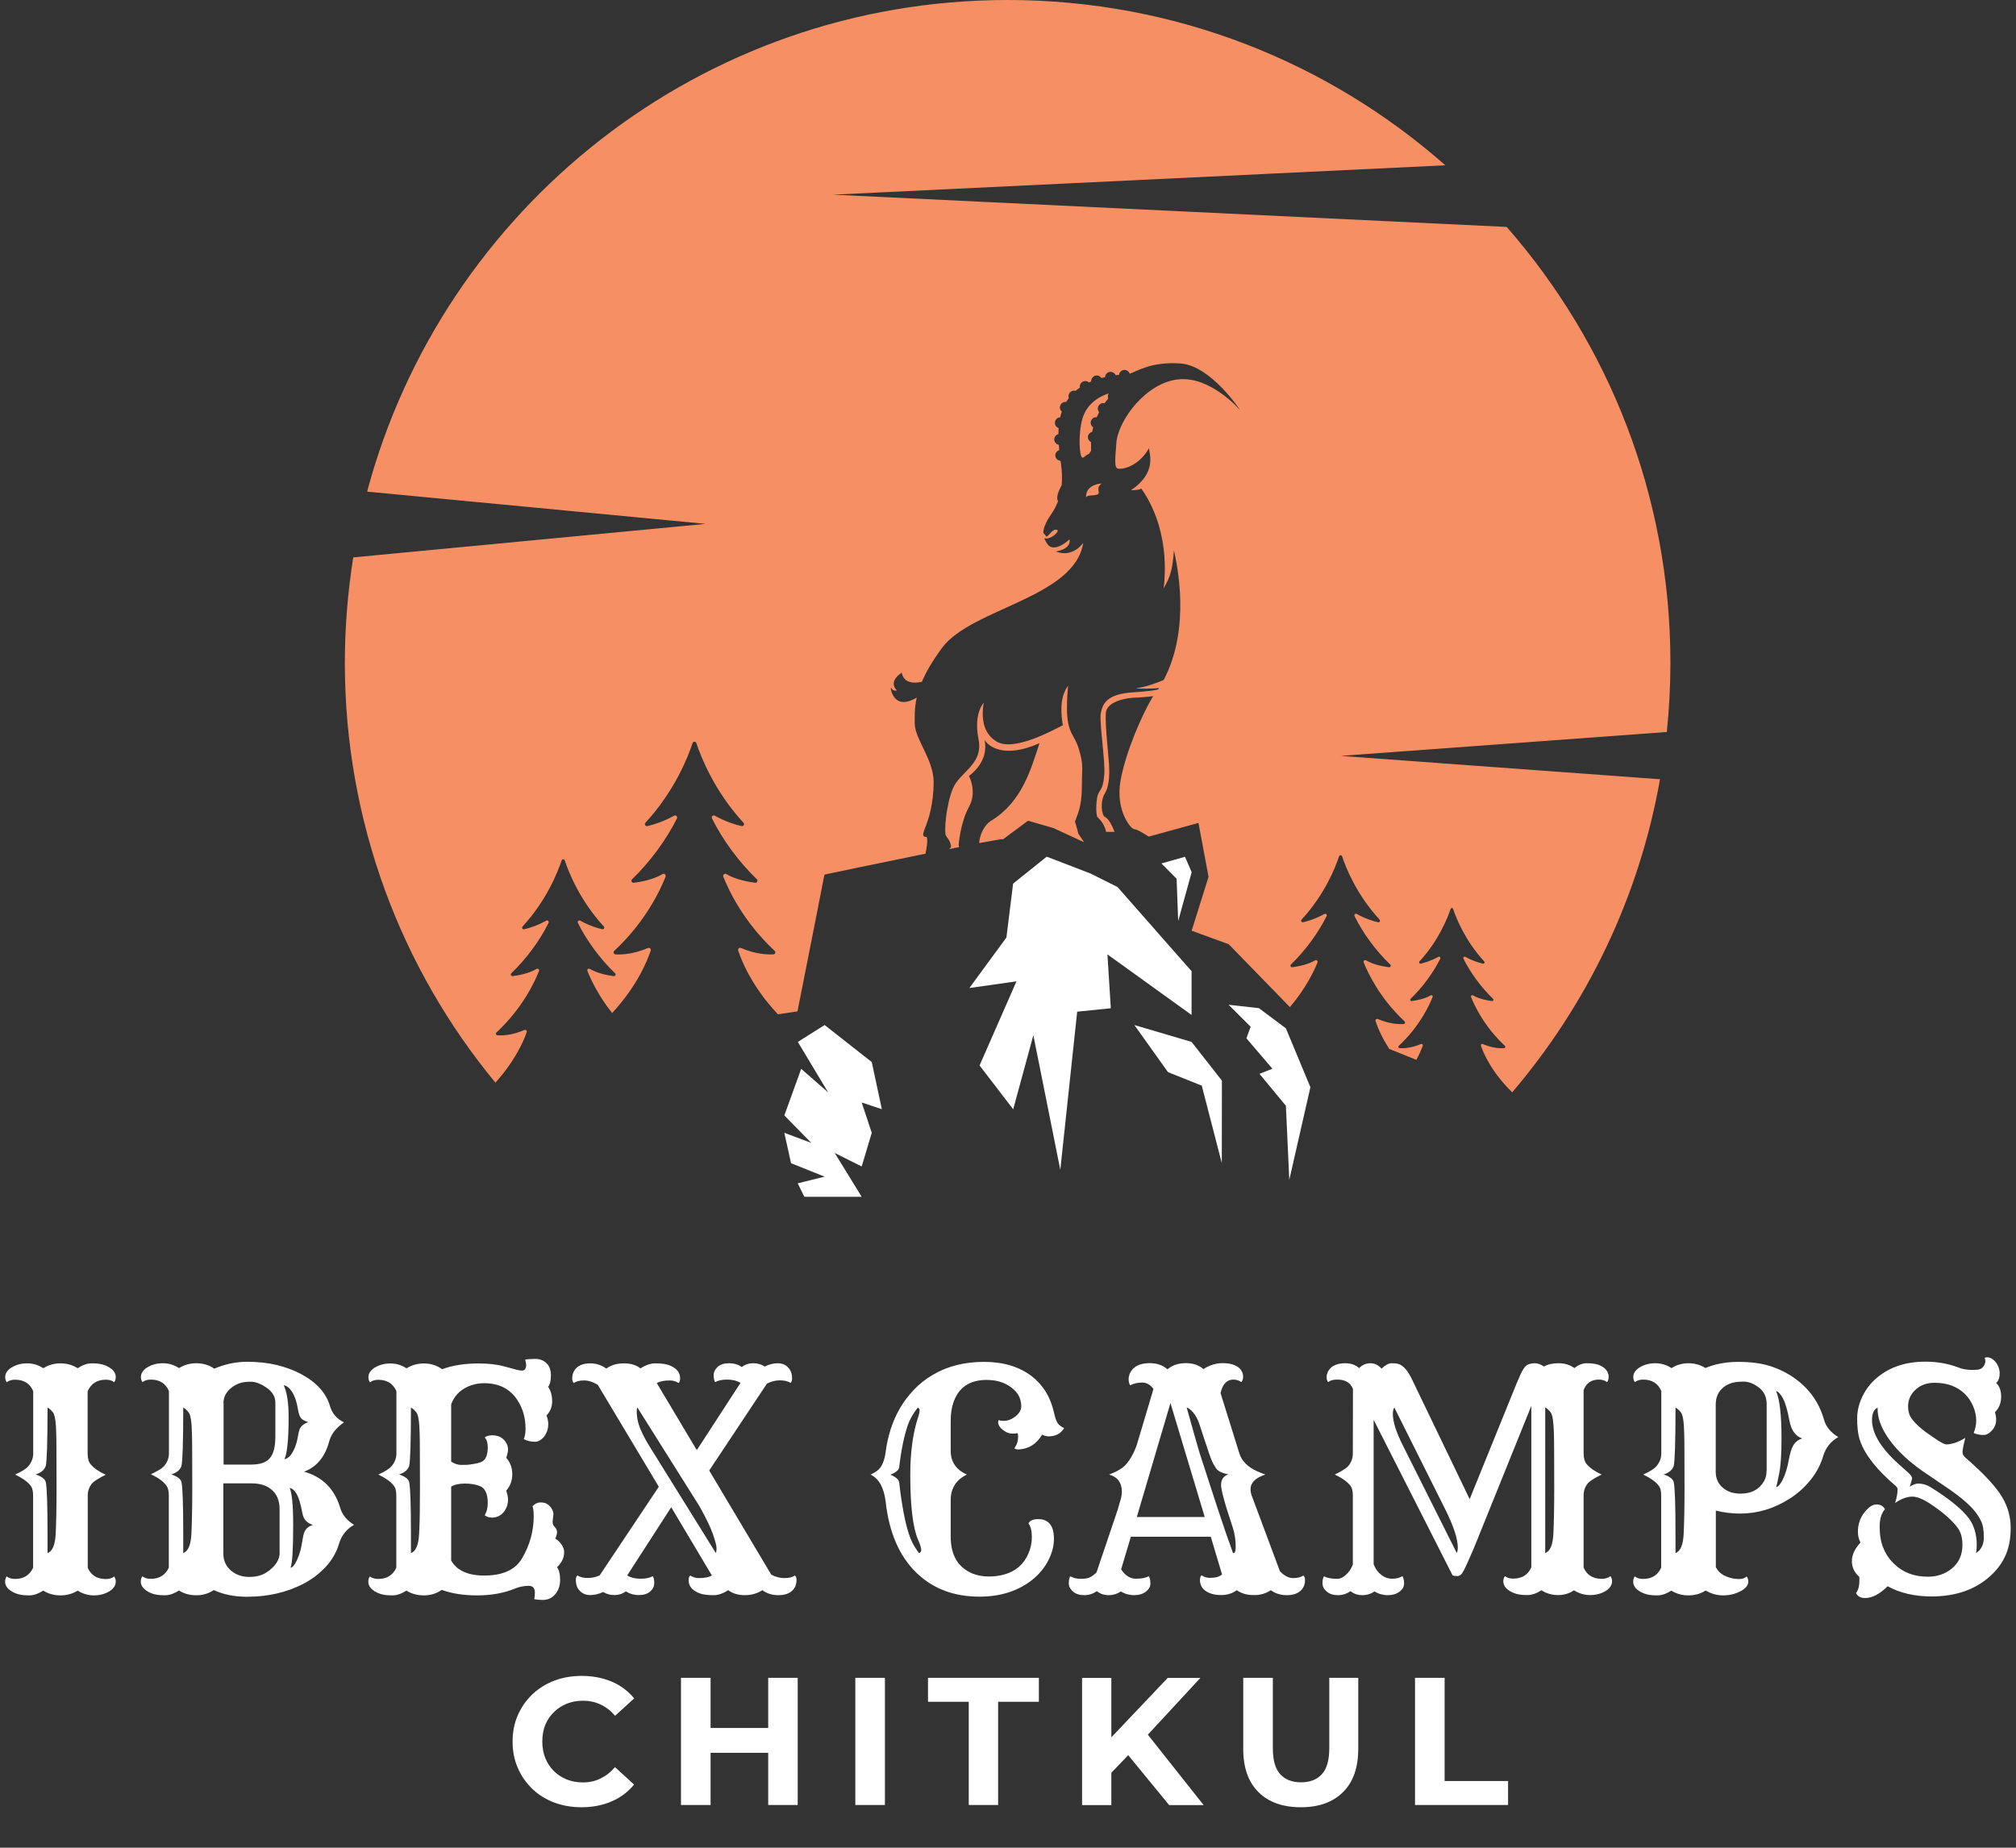
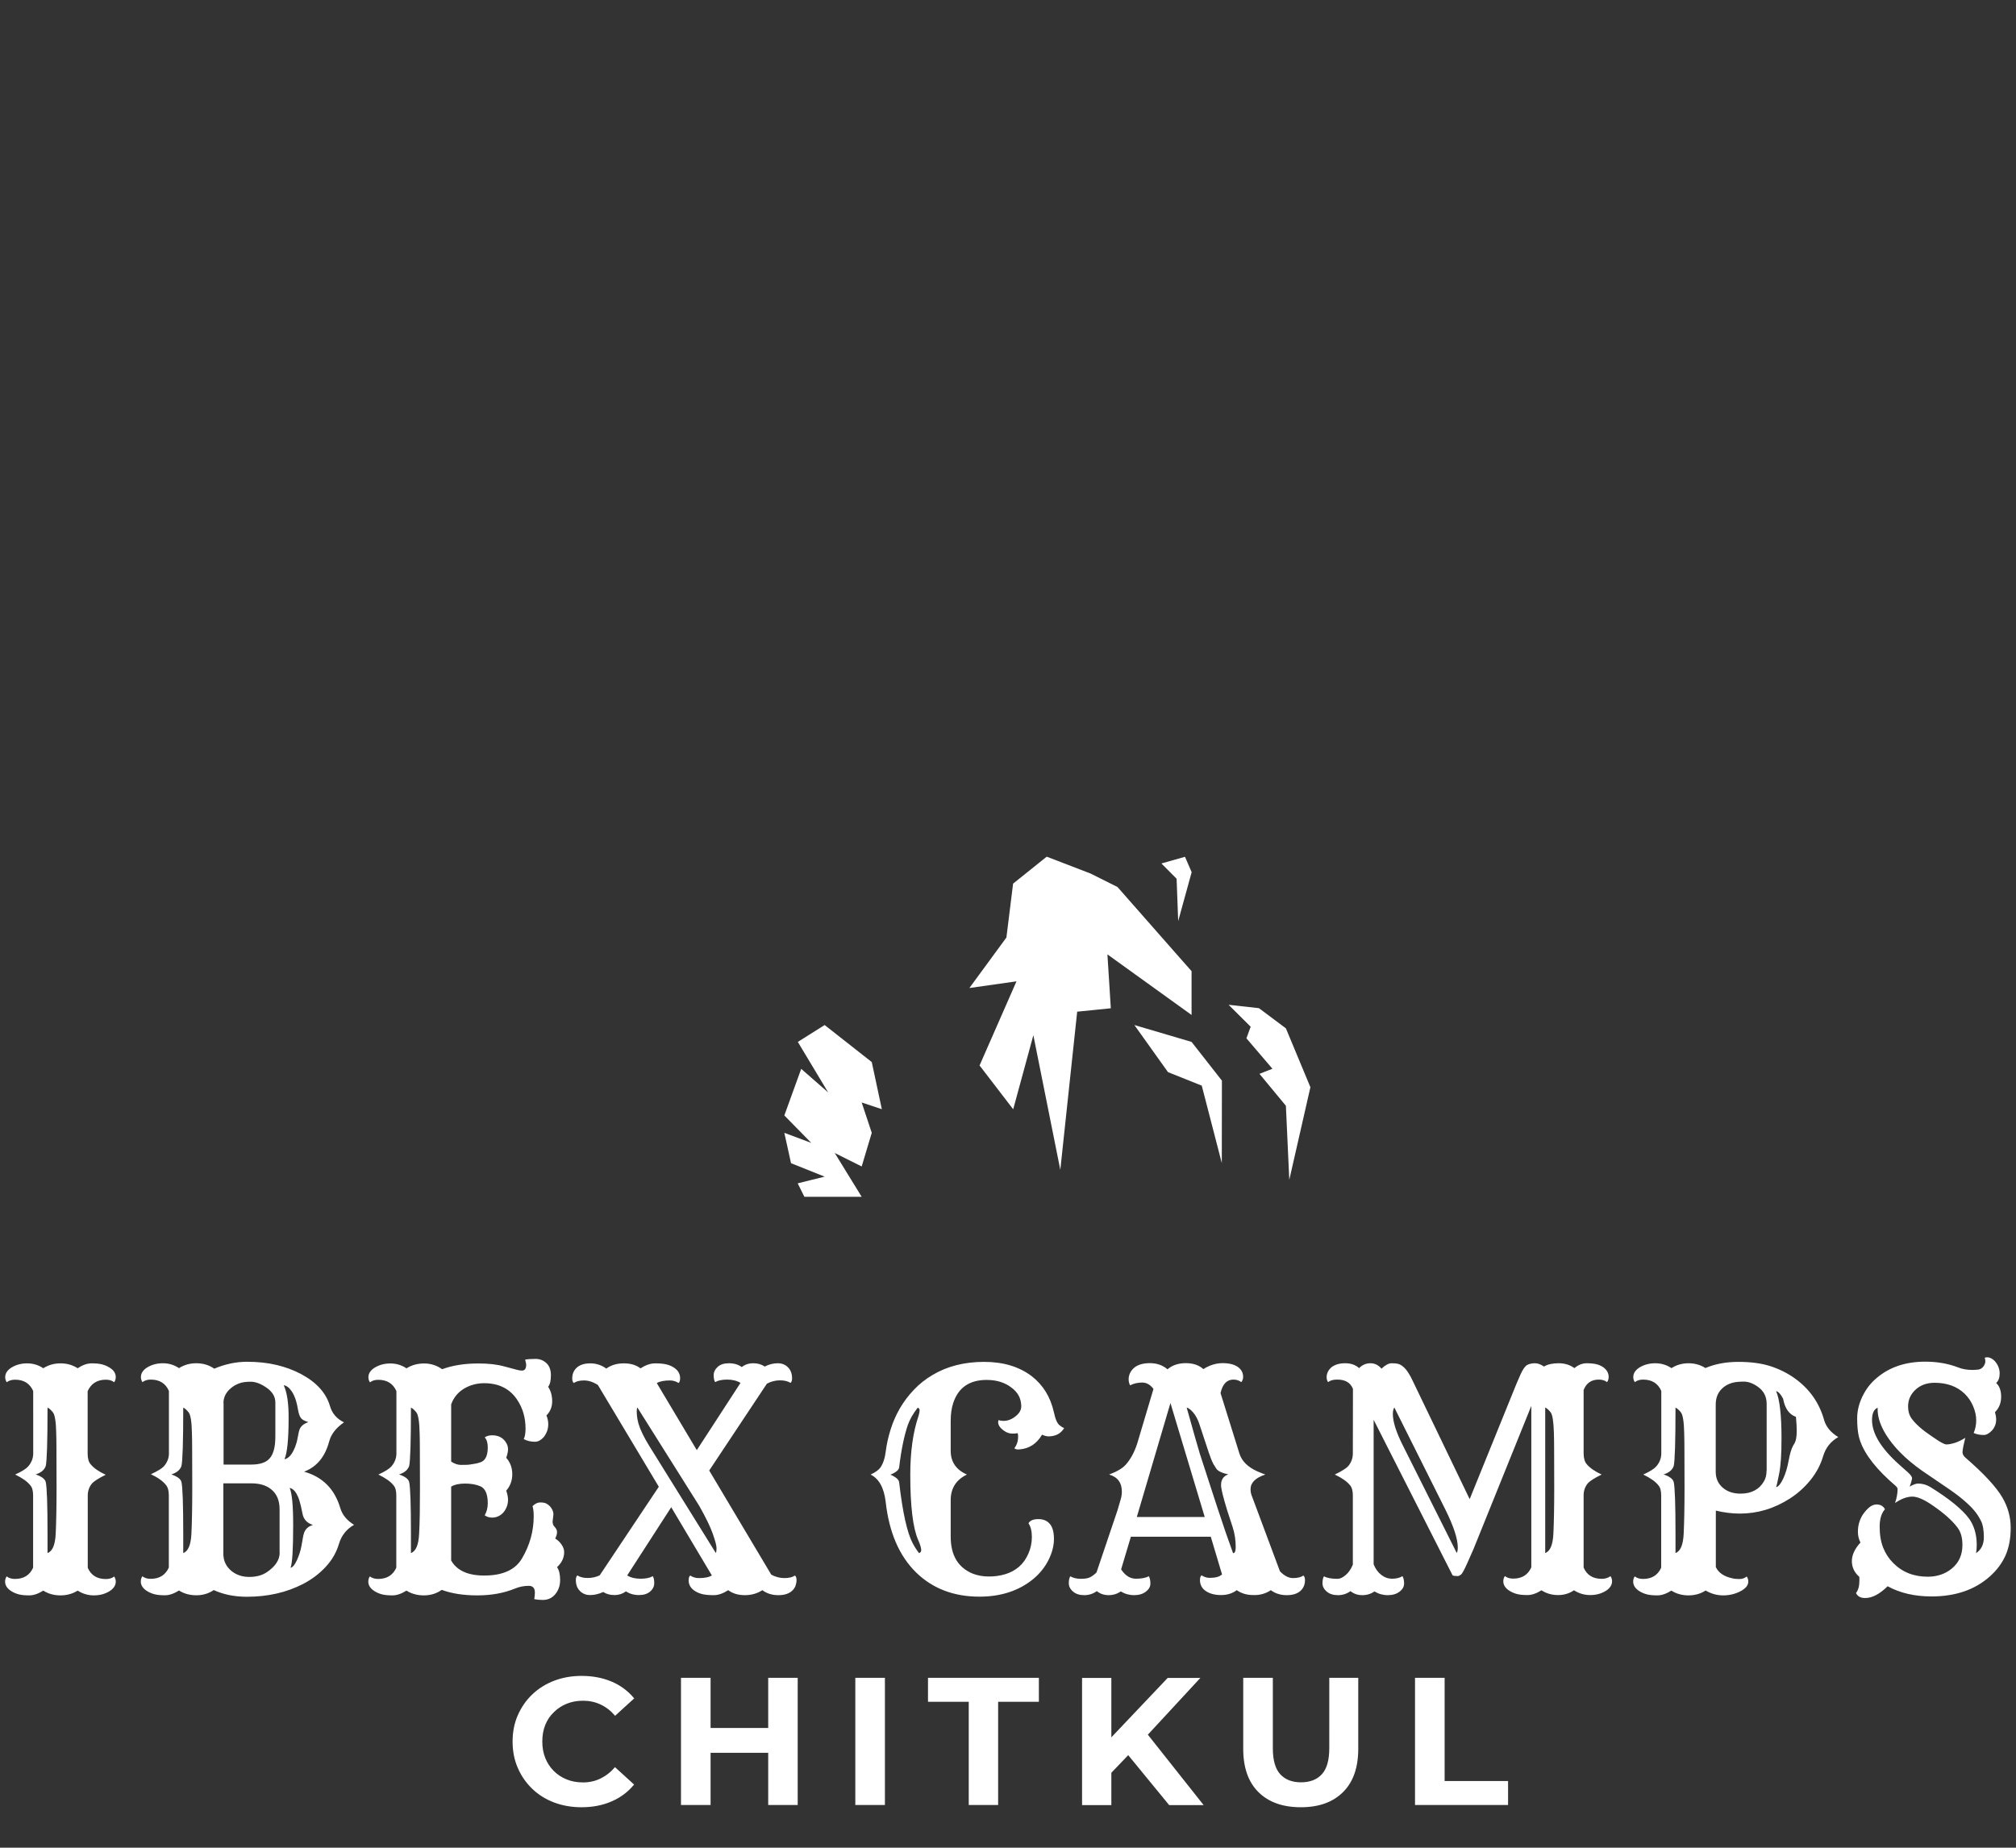
<svg xmlns="http://www.w3.org/2000/svg" id="Layer_1" x="0px" y="0px" width="190px" height="174.16px" viewBox="0 0 190 174.16" style="enable-background:new 0 0 190 174.16;" xml:space="preserve">
  <rect x="0" y="0" width="190" height="174.16" fill="#333333" stroke="none" />
  <style type="text/css">	.st0{fill:#FFFFFF;}	.st1{fill:#F69064;}</style>
  <g>
-     <path class="st0" d="M9.98,130.05c0.32,0,0.58,0.08,0.78,0.24c0.1-0.14,0.15-0.3,0.15-0.49c0-0.36-0.2-0.66-0.6-0.9  c-0.19-0.12-0.42-0.22-0.68-0.29c-0.26-0.07-0.59-0.1-1-0.1c-0.41,0-0.84,0.15-1.31,0.46c-0.48-0.31-1.02-0.46-1.62-0.46  c-0.59,0-1.13,0.15-1.62,0.46c-0.46-0.31-0.97-0.46-1.52-0.46s-1.04,0.13-1.47,0.39c-0.19,0.11-0.33,0.25-0.44,0.4  c-0.11,0.16-0.16,0.33-0.16,0.51c0,0.18,0.05,0.34,0.15,0.48c0.2-0.16,0.46-0.24,0.78-0.24c0.83,0,1.4,0.36,1.71,1.07V137  c0,0.45-0.16,0.86-0.47,1.22c-0.19,0.22-0.59,0.48-1.23,0.77c0.68,0.33,1.16,0.67,1.43,1.02c0.18,0.2,0.26,0.52,0.26,0.95v6.81  c-0.32,0.71-0.89,1.06-1.71,1.06c-0.32,0-0.58-0.08-0.78-0.24c-0.1,0.14-0.15,0.3-0.15,0.49c0,0.36,0.2,0.66,0.6,0.91  c0.19,0.12,0.42,0.22,0.68,0.29c0.26,0.07,0.59,0.1,1,0.1c0.4,0,0.84-0.15,1.32-0.45c0.47,0.3,1.01,0.45,1.62,0.45  c0.6,0,1.14-0.15,1.62-0.45c0.47,0.3,0.98,0.45,1.53,0.45c0.55,0,1.04-0.13,1.46-0.39c0.19-0.11,0.33-0.25,0.44-0.4  c0.11-0.16,0.16-0.33,0.16-0.51c0-0.18-0.05-0.34-0.15-0.48c-0.2,0.16-0.46,0.24-0.78,0.24c-0.83,0-1.4-0.35-1.71-1.06v-6.81  c0-0.43,0.13-0.81,0.4-1.14c0.19-0.21,0.62-0.49,1.29-0.82c-0.63-0.29-1.1-0.61-1.41-0.98c-0.2-0.22-0.29-0.56-0.29-1.02v-5.88  C8.59,130.41,9.16,130.05,9.98,130.05z M5.25,144.57c-0.05,1.04-0.3,1.65-0.77,1.82v-1.81c0-2.81-0.06-4.44-0.17-4.89  c-0.07-0.28-0.39-0.52-0.95-0.71c0.5-0.16,0.82-0.42,0.95-0.79c0.11-0.45,0.17-2.28,0.17-5.51c0.16,0.07,0.33,0.23,0.51,0.45  c0.18,0.23,0.29,0.89,0.31,1.98c0.01,0.37,0.02,0.86,0.02,1.47c0,0.61,0.01,1.83,0.01,3.67S5.3,143.53,5.25,144.57z M32.07,142.15  c-0.53-1.8-1.67-2.94-3.41-3.43c1.19-0.45,1.98-1.4,2.37-2.87c0.18-0.67,0.64-1.26,1.39-1.78c-0.68-0.33-1.12-0.84-1.32-1.53  c-0.36-1.24-1.28-2.26-2.76-3.04c-0.68-0.36-1.44-0.64-2.28-0.84c-0.84-0.2-1.77-0.3-2.79-0.3c-1.02,0-2.05,0.22-3.08,0.65  c-0.48-0.34-1.05-0.51-1.7-0.51c-0.59,0-1.13,0.15-1.62,0.46c-0.46-0.31-0.97-0.46-1.52-0.46s-1.04,0.13-1.47,0.39  c-0.19,0.11-0.33,0.25-0.44,0.4c-0.11,0.16-0.16,0.33-0.16,0.51c0,0.18,0.05,0.34,0.15,0.48c0.2-0.16,0.46-0.24,0.78-0.24  c0.83,0,1.4,0.36,1.71,1.07V137c0,0.45-0.16,0.85-0.47,1.21c-0.19,0.21-0.6,0.46-1.23,0.75c0.68,0.32,1.16,0.67,1.43,1.03  c0.18,0.22,0.26,0.54,0.26,0.96v6.81c-0.32,0.71-0.89,1.06-1.71,1.06c-0.32,0-0.58-0.08-0.78-0.24c-0.1,0.14-0.15,0.3-0.15,0.49  c0,0.36,0.2,0.66,0.6,0.91c0.19,0.12,0.42,0.22,0.68,0.29c0.26,0.07,0.59,0.1,1,0.1c0.4,0,0.84-0.15,1.32-0.45  c0.47,0.3,1.02,0.45,1.63,0.45c0.61,0,1.16-0.16,1.64-0.49c0.92,0.42,1.96,0.63,3.13,0.63c1.96,0,3.72-0.4,5.28-1.2  c0.81-0.42,1.52-0.95,2.12-1.59c0.61-0.65,1.03-1.37,1.27-2.18c0.24-0.81,0.72-1.41,1.43-1.81  C32.7,143.32,32.26,142.79,32.07,142.15z M18.04,144.57c-0.05,1.04-0.3,1.65-0.77,1.82v-1.81c0-2.81-0.06-4.44-0.17-4.89  c-0.07-0.28-0.39-0.52-0.95-0.71c0.5-0.16,0.82-0.42,0.95-0.79c0.11-0.45,0.17-2.28,0.17-5.51c0.16,0.07,0.33,0.23,0.51,0.45  c0.18,0.23,0.29,0.89,0.31,1.98c0.01,0.37,0.02,0.86,0.02,1.47c0,0.61,0.01,1.83,0.01,3.67S18.09,143.53,18.04,144.57z   M21.06,132.25c0-0.55,0.24-1.02,0.71-1.41c0.22-0.19,0.48-0.33,0.76-0.44c0.28-0.11,0.65-0.16,1.09-0.16s0.92,0.17,1.44,0.52  c0.59,0.39,0.89,0.87,0.89,1.43v3.22c0,0.97-0.18,1.66-0.54,2.06c-0.34,0.39-0.92,0.58-1.74,0.58h-2.6V132.25z M26.36,146.34  c0,0.71-0.42,1.33-1.25,1.88c-0.44,0.28-0.97,0.42-1.62,0.42c-0.66,0-1.23-0.19-1.7-0.58c-0.49-0.42-0.74-0.95-0.74-1.6v-6.64h2.66  c0.75,0,1.36,0.18,1.82,0.54c0.55,0.43,0.82,1.06,0.82,1.91V146.34z M26.74,130.57c0.26,0.04,0.51,0.22,0.74,0.56  c0.12,0.17,0.23,0.38,0.33,0.65c0.1,0.26,0.19,0.61,0.26,1.02c0.07,0.42,0.17,0.71,0.29,0.86c0.09,0.14,0.32,0.27,0.7,0.39  c-0.36,0.12-0.61,0.3-0.75,0.53c-0.07,0.11-0.11,0.24-0.15,0.4c-0.03,0.15-0.07,0.37-0.13,0.65c-0.05,0.28-0.13,0.54-0.23,0.79  c-0.27,0.68-0.6,1.05-0.99,1.13c0.26-0.59,0.39-1.89,0.39-3.88C27.21,132.3,27.06,131.27,26.74,130.57z M28.73,144.32  c-0.07,0.13-0.11,0.28-0.15,0.45c-0.03,0.17-0.09,0.48-0.17,0.95c-0.08,0.46-0.23,0.91-0.43,1.35c-0.2,0.44-0.4,0.67-0.6,0.71  c0.17-0.4,0.25-1.75,0.25-4.05c0-1.82-0.11-2.98-0.33-3.48c0.24,0.05,0.45,0.22,0.63,0.52c0.1,0.17,0.2,0.39,0.29,0.68  c0.09,0.29,0.19,0.7,0.29,1.23c0.1,0.53,0.42,0.88,0.98,1.06C29.13,143.85,28.88,144.04,28.73,144.32z M49.83,149.48  c0.39,0,0.58,0.21,0.58,0.64c0,0.2-0.02,0.41-0.06,0.61c0.28,0.06,0.55,0.08,0.81,0.08c0.48,0,0.88-0.18,1.18-0.55  c0.3-0.37,0.45-0.81,0.45-1.34c0-0.52-0.1-0.93-0.29-1.2c0.45-0.42,0.67-0.89,0.67-1.42c0-0.25-0.09-0.49-0.26-0.73  c-0.17-0.24-0.36-0.42-0.58-0.54c0.11-0.24,0.17-0.45,0.17-0.62c0-0.17-0.09-0.36-0.28-0.55c-0.09-0.11-0.14-0.26-0.14-0.43  l0.08-0.68c0-0.26-0.11-0.52-0.33-0.77c-0.1-0.1-0.22-0.19-0.35-0.26s-0.32-0.1-0.57-0.1s-0.49,0.12-0.72,0.35  c0.07,0.22,0.11,0.54,0.11,0.95c0,1.41-0.37,2.73-1.1,3.97c-0.63,1.08-1.82,1.62-3.56,1.62c-1.54,0-2.58-0.47-3.12-1.42v-6.96  c0.33-0.2,0.77-0.29,1.31-0.29s1.02,0.08,1.43,0.25c0.47,0.2,0.71,0.74,0.71,1.6c0,0.44-0.1,0.82-0.29,1.14  c0.2,0.15,0.44,0.22,0.7,0.22c0.36,0,0.69-0.13,0.97-0.39c0.15-0.14,0.27-0.32,0.38-0.56c0.1-0.23,0.15-0.48,0.15-0.73  c0-0.26-0.06-0.54-0.17-0.86c0.38-0.44,0.57-0.95,0.57-1.55c0-0.6-0.19-1.12-0.57-1.55c0.11-0.32,0.17-0.58,0.17-0.79  c0-0.21-0.05-0.41-0.15-0.58c-0.28-0.5-0.73-0.75-1.35-0.75c-0.28,0-0.51,0.07-0.7,0.19c0.2,0.22,0.29,0.54,0.29,0.95  c0,0.72-0.2,1.18-0.58,1.36c-0.2,0.09-0.5,0.17-0.88,0.22c-0.15,0.03-0.29,0.05-0.44,0.06c-0.14,0.01-0.36,0.01-0.64,0.01  c-0.28,0-0.59-0.1-0.91-0.31v-5.39c0.23-0.64,0.63-1.13,1.2-1.48c0.57-0.34,1.21-0.52,1.91-0.52c1.39,0,2.44,0.53,3.13,1.59  c0.51,0.77,0.77,1.67,0.77,2.69c0,0.44-0.06,0.77-0.17,0.99c0.32,0.17,0.67,0.25,1.06,0.25c0.27,0,0.53-0.13,0.79-0.4  c0.13-0.15,0.24-0.33,0.33-0.55c0.09-0.22,0.13-0.46,0.13-0.72c0-0.26-0.06-0.54-0.17-0.81c0.36-0.36,0.54-0.81,0.54-1.34  c0-0.53-0.13-0.99-0.38-1.36c0.18-0.23,0.26-0.6,0.26-1.09s-0.14-0.88-0.42-1.14c-0.28-0.26-0.62-0.4-1.02-0.4  c-0.4,0-0.73,0.02-0.99,0.07c0.06,0.22,0.1,0.38,0.1,0.47c0,0.37-0.13,0.56-0.39,0.56c-0.14,0-0.28-0.02-0.43-0.06l-1.24-0.33  c-0.68-0.19-1.49-0.28-2.45-0.28c-1.29,0-2.43,0.18-3.41,0.54c-0.51-0.36-1.08-0.54-1.7-0.54s-1.17,0.15-1.66,0.46  c-0.46-0.31-0.97-0.46-1.52-0.46s-1.04,0.13-1.47,0.39c-0.19,0.11-0.33,0.25-0.44,0.4c-0.11,0.16-0.16,0.33-0.16,0.51  c0,0.18,0.05,0.34,0.15,0.48c0.2-0.16,0.46-0.24,0.78-0.24c0.83,0,1.4,0.36,1.71,1.07V137c0,0.45-0.16,0.86-0.47,1.22  c-0.19,0.22-0.59,0.48-1.23,0.77c0.68,0.33,1.16,0.67,1.43,1.02c0.18,0.2,0.26,0.52,0.26,0.95v6.81c-0.32,0.71-0.89,1.06-1.71,1.06  c-0.32,0-0.58-0.08-0.78-0.24c-0.1,0.14-0.15,0.3-0.15,0.49c0,0.36,0.2,0.66,0.6,0.91c0.19,0.12,0.42,0.22,0.68,0.29  c0.26,0.07,0.59,0.1,1,0.1c0.4,0,0.84-0.15,1.32-0.45c0.47,0.3,1.02,0.45,1.63,0.45c0.64,0,1.2-0.17,1.69-0.52  c0.92,0.34,2.03,0.52,3.35,0.52c1.31,0,2.49-0.21,3.52-0.63C48.96,149.56,49.4,149.48,49.83,149.48z M39.5,144.57  c-0.05,1.04-0.3,1.65-0.77,1.82v-1.81c0-2.81-0.06-4.44-0.17-4.89c-0.07-0.28-0.39-0.52-0.95-0.71c0.5-0.16,0.82-0.42,0.95-0.79  c0.11-0.45,0.17-2.28,0.17-5.51c0.16,0.07,0.33,0.23,0.51,0.45c0.18,0.23,0.29,0.89,0.31,1.98c0.01,0.37,0.02,0.86,0.02,1.47  c0,0.61,0.01,1.83,0.01,3.67S39.56,143.53,39.5,144.57z M67.09,148.5c-0.27,0.17-0.68,0.25-1.23,0.25c-0.29,0-0.56-0.08-0.81-0.24  c-0.1,0.07-0.15,0.23-0.15,0.49c0.02,0.43,0.24,0.76,0.65,1c0.19,0.12,0.42,0.21,0.68,0.27c0.26,0.06,0.61,0.09,1.04,0.09  c0.43,0,0.88-0.16,1.36-0.47c0.43,0.32,0.95,0.47,1.57,0.47c0.62,0,1.17-0.16,1.65-0.47c0.43,0.32,0.93,0.47,1.5,0.47  c0.58,0,1.01-0.14,1.31-0.42c0.14-0.13,0.24-0.28,0.31-0.45c0.06-0.17,0.1-0.36,0.1-0.56c0-0.2-0.05-0.34-0.15-0.42  c-0.24,0.16-0.57,0.24-1,0.24c-0.42,0-0.83-0.11-1.23-0.32l-5.85-9.82l5.44-8.19c0.39-0.2,0.8-0.31,1.22-0.31  c0.42,0,0.75,0.08,1,0.24c0.1-0.07,0.15-0.22,0.15-0.43c0-0.42-0.12-0.76-0.37-1.02c-0.25-0.26-0.57-0.4-0.98-0.4  s-0.82,0.1-1.23,0.31c-0.29-0.2-0.65-0.31-1.07-0.31c-0.43,0-0.79,0.12-1.09,0.36c-0.33-0.24-0.73-0.36-1.2-0.36  c-0.46,0-0.82,0.11-1.07,0.34c-0.25,0.23-0.38,0.49-0.38,0.79c0,0.3,0.05,0.51,0.14,0.65c0.27-0.16,0.65-0.24,1.13-0.24  c0.49,0,0.91,0.1,1.26,0.31l-4.12,6.34l-3.77-6.32c0.29-0.17,0.7-0.25,1.24-0.25c0.29,0,0.56,0.08,0.81,0.24  c0.1-0.06,0.15-0.23,0.15-0.49c-0.02-0.43-0.24-0.76-0.65-1c-0.19-0.12-0.42-0.21-0.68-0.27c-0.26-0.06-0.6-0.09-1.03-0.09  c-0.43,0-0.89,0.16-1.38,0.47c-0.41-0.32-0.93-0.47-1.57-0.47c-0.64,0-1.19,0.16-1.65,0.49c-0.44-0.32-0.94-0.49-1.5-0.49  c-0.57,0-1,0.14-1.3,0.42c-0.14,0.13-0.24,0.28-0.31,0.45c-0.07,0.17-0.1,0.36-0.1,0.56c0,0.2,0.05,0.34,0.15,0.42  c0.23-0.16,0.55-0.24,0.97-0.24c0.41,0,0.85,0.14,1.3,0.43l5.74,9.59l-5.57,8.35c-0.35,0.17-0.73,0.25-1.13,0.25  c-0.4,0-0.73-0.08-0.97-0.24c-0.1,0.07-0.15,0.22-0.15,0.43c0,0.42,0.12,0.76,0.37,1.02c0.25,0.26,0.57,0.4,0.98,0.4  c0.41,0,0.82-0.1,1.23-0.29c0.29,0.19,0.64,0.29,1.05,0.29c0.41,0,0.78-0.12,1.09-0.35c0.35,0.23,0.76,0.35,1.22,0.35  c0.46,0,0.81-0.11,1.07-0.34s0.38-0.49,0.38-0.79c0-0.3-0.05-0.52-0.14-0.65c-0.27,0.16-0.65,0.24-1.15,0.24  c-0.5,0-0.92-0.1-1.26-0.31l4.15-6.43L67.09,148.5z M61.17,136.26c-0.49-0.8-0.82-1.48-0.99-2.05c-0.07-0.26-0.12-0.49-0.14-0.68  c-0.02-0.19-0.03-0.36-0.03-0.52c0-0.15,0.02-0.27,0.06-0.34l5.83,9.27c0.62,1.1,1.05,1.98,1.28,2.64  c0.23,0.66,0.35,1.11,0.35,1.35c0,0.24-0.02,0.39-0.07,0.45L61.17,136.26z M99.32,133.1c-0.32-1.42-1.01-2.54-2.07-3.37  c-1.19-0.91-2.69-1.36-4.5-1.36c-1.86,0-3.48,0.41-4.87,1.24c-0.66,0.39-1.24,0.85-1.75,1.39c-0.51,0.53-0.95,1.12-1.32,1.75  c-0.37,0.64-0.66,1.31-0.88,2.01c-0.22,0.71-0.37,1.39-0.45,2.04c-0.08,0.65-0.25,1.17-0.52,1.55c-0.17,0.22-0.47,0.44-0.91,0.64  c0.79,0.39,1.26,1.24,1.42,2.56c0.32,2.89,1.28,5.11,2.87,6.67c1.56,1.52,3.55,2.28,5.97,2.28c2.03,0,3.73-0.56,5.08-1.67  c0.61-0.51,1.09-1.11,1.43-1.79c0.34-0.68,0.51-1.34,0.51-1.98c0-0.64-0.13-1.11-0.38-1.41c-0.26-0.31-0.62-0.46-1.09-0.46  c-0.47,0-0.78,0.13-0.93,0.39c0.21,0.31,0.32,0.74,0.32,1.29c0,0.55-0.11,1.08-0.33,1.58c-0.22,0.5-0.51,0.91-0.88,1.23  c-0.37,0.32-0.8,0.55-1.29,0.7c-0.49,0.15-1.01,0.22-1.55,0.22c-0.55,0-1.05-0.09-1.5-0.26c-1.4-0.57-2.1-1.73-2.1-3.5v-3.44  c0-1.11,0.51-1.92,1.53-2.41c-1.02-0.45-1.53-1.19-1.53-2.24v-2.81c0-0.65,0.08-1.22,0.24-1.7c0.48-1.45,1.53-2.17,3.15-2.17  c0.95,0,1.74,0.25,2.37,0.75c0.28,0.21,0.49,0.45,0.64,0.72c0.15,0.27,0.23,0.58,0.25,0.95c0.02,0.36-0.15,0.69-0.5,0.98  c-0.52,0.43-1.07,0.56-1.64,0.39c-0.03,0.07-0.04,0.15-0.04,0.22c0.02,0.32,0.27,0.63,0.75,0.9c0.3,0.16,0.66,0.19,1.09,0.11  c0.03,0.08,0.04,0.17,0.04,0.25c0.02,0.45-0.1,0.84-0.35,1.17c0.1,0.09,0.25,0.13,0.45,0.11c0.93-0.06,1.65-0.52,2.16-1.39  c0.29,0.14,0.56,0.19,0.81,0.15c0.57-0.05,0.99-0.3,1.27-0.77c-0.14-0.06-0.26-0.13-0.35-0.21  C99.66,134.24,99.47,133.81,99.32,133.1z M86.62,146.4c-0.22-0.28-0.42-0.59-0.6-0.93c-0.52-0.97-0.95-2.89-1.28-5.76  c-0.03-0.24-0.3-0.48-0.82-0.71c0.52-0.21,0.79-0.44,0.82-0.68c0.2-1.68,0.48-3.01,0.82-4c0.19-0.54,0.5-1.08,0.93-1.63  c0.12,0.04,0.18,0.12,0.18,0.24c0,0.12-0.03,0.3-0.1,0.53c-0.52,1.52-0.78,3.37-0.78,5.54c0,2.98,0.25,5.03,0.74,6.15  c0.2,0.44,0.29,0.76,0.29,0.96C86.83,146.24,86.76,146.34,86.62,146.4z M119.77,149.89c0.43,0.32,0.93,0.47,1.5,0.47  s1.01-0.14,1.31-0.42c0.14-0.13,0.24-0.28,0.31-0.45c0.07-0.17,0.1-0.36,0.1-0.56c0-0.2-0.05-0.34-0.15-0.42  c-0.23,0.16-0.56,0.24-0.97,0.24c-0.42,0-0.83-0.21-1.24-0.64l-2.66-7.13c-0.07-0.18-0.11-0.38-0.11-0.61  c0-0.61,0.46-1.07,1.39-1.38c-0.26-0.09-0.52-0.2-0.77-0.31c-0.89-0.4-1.45-0.96-1.67-1.67l-1.78-5.7  c0.19-0.84,0.59-1.27,1.21-1.27c0.29,0,0.54,0.08,0.75,0.24c0.11-0.14,0.17-0.3,0.17-0.49c0-0.4-0.17-0.71-0.51-0.95  c-0.34-0.23-0.81-0.35-1.43-0.35c-0.61,0-1.22,0.19-1.81,0.56c-0.41-0.37-0.96-0.56-1.65-0.56c-0.69,0-1.27,0.19-1.73,0.58  c-0.45-0.39-1.01-0.58-1.66-0.58c-0.65,0-1.15,0.15-1.5,0.45c-0.16,0.14-0.28,0.3-0.37,0.49c-0.09,0.19-0.13,0.38-0.13,0.59  c0,0.21,0.05,0.4,0.14,0.56c0.35-0.18,0.73-0.26,1.14-0.26c0.41,0,0.76,0.2,1.06,0.6l-1.53,5.14c-0.27,0.84-0.64,1.51-1.1,2.02  c-0.3,0.33-0.81,0.63-1.55,0.91c0.8,0.23,1.2,0.77,1.2,1.62c0,0.24-0.04,0.51-0.13,0.79l-0.28,0.96l-1.98,5.86  c-0.19,0.19-0.38,0.33-0.58,0.44c-0.2,0.11-0.5,0.16-0.89,0.16s-0.73-0.08-1-0.24c-0.09,0.14-0.14,0.36-0.14,0.65  c0,0.3,0.13,0.56,0.4,0.79c0.26,0.23,0.62,0.34,1.06,0.34s0.83-0.13,1.18-0.38c0.31,0.25,0.68,0.38,1.11,0.38  c0.43,0,0.81-0.12,1.15-0.35c0.38,0.23,0.8,0.35,1.25,0.35s0.83-0.11,1.11-0.33c0.29-0.22,0.43-0.47,0.43-0.77  c0-0.29-0.05-0.52-0.15-0.69c-0.27,0.16-0.68,0.24-1.22,0.24s-1-0.29-1.39-0.88l0.92-3.08h7.53l1.06,3.55  c-0.22,0.22-0.61,0.33-1.16,0.33c-0.26,0-0.52-0.08-0.77-0.24c-0.1,0.07-0.15,0.23-0.15,0.49c0.02,0.44,0.21,0.77,0.58,1.01  c0.37,0.24,0.84,0.36,1.41,0.36s1.06-0.15,1.48-0.46c0.44,0.31,0.96,0.46,1.57,0.46C118.75,150.37,119.29,150.21,119.77,149.89z   M107.14,142.99l3.17-10.74l3.23,10.74H107.14z M116.21,146.4l-0.72-2.03c-0.27-0.77-1.08-3.23-2.42-7.37  c-0.19-0.63-0.6-2.07-1.23-4.32c0.1,0.02,0.21,0.08,0.33,0.18c0.4,0.33,0.7,0.83,0.9,1.48l0.86,2.6c0.09,0.26,0.17,0.46,0.22,0.6  c0.06,0.14,0.1,0.25,0.15,0.34c0.04,0.09,0.08,0.17,0.13,0.23c0.04,0.07,0.09,0.15,0.16,0.26c0.14,0.27,0.53,0.47,1.17,0.6  c-0.46,0.17-0.69,0.51-0.68,1.03c0,0.32,0.19,1.09,0.56,2.31l0.53,1.63c0.2,0.61,0.29,1.24,0.29,1.89  C116.46,146.21,116.38,146.4,116.21,146.4z M150.96,148.82c-0.83,0-1.4-0.35-1.71-1.06v-6.81c0-0.43,0.13-0.81,0.4-1.14  c0.19-0.21,0.62-0.49,1.3-0.82c-0.63-0.29-1.1-0.61-1.41-0.98c-0.19-0.22-0.29-0.56-0.29-1.02v-5.96c0.25-0.66,0.73-0.99,1.43-0.99  c0.32,0,0.58,0.08,0.78,0.24c0.1-0.14,0.15-0.3,0.15-0.49c0-0.37-0.18-0.68-0.53-0.93c-0.17-0.11-0.36-0.2-0.59-0.26  c-0.23-0.06-0.54-0.1-0.95-0.1c-0.4,0-0.79,0.15-1.16,0.46c-0.42-0.31-0.91-0.46-1.48-0.46s-1.03,0.1-1.39,0.31  c-0.29-0.2-0.57-0.31-0.84-0.31c-0.27,0-0.51,0.05-0.72,0.15c-0.2,0.1-0.42,0.4-0.65,0.91l-0.39,0.9l-4.4,10.85l-5.33-11.07  c-0.32-0.71-0.64-1.17-0.93-1.41c-0.15-0.13-0.3-0.22-0.45-0.26c-0.15-0.05-0.36-0.07-0.64-0.07s-0.6,0.17-0.96,0.51  c-0.29-0.34-0.64-0.51-1.04-0.51s-0.77,0.15-1.07,0.46c-0.34-0.31-0.78-0.46-1.31-0.46c-0.53,0-0.95,0.12-1.27,0.36  c-0.15,0.12-0.26,0.26-0.35,0.42c-0.08,0.16-0.13,0.33-0.13,0.53s0.05,0.35,0.14,0.47c0.19-0.16,0.47-0.24,0.86-0.24  c0.76,0,1.25,0.29,1.48,0.88L127.5,137c0,0.44-0.14,0.83-0.42,1.18c-0.18,0.21-0.6,0.48-1.28,0.81c0.67,0.32,1.14,0.65,1.42,0.99  c0.19,0.21,0.28,0.54,0.28,0.97v6.53c-0.17,0.42-0.39,0.74-0.67,0.98c-0.28,0.24-0.53,0.36-0.77,0.36c-0.58,0-1.01-0.08-1.28-0.24  c-0.09,0.14-0.14,0.36-0.14,0.65c0,0.3,0.13,0.56,0.4,0.79c0.26,0.23,0.62,0.34,1.06,0.34s0.83-0.13,1.18-0.38  c0.31,0.25,0.68,0.38,1.11,0.38c0.43,0,0.81-0.12,1.15-0.35c0.38,0.23,0.8,0.35,1.25,0.35c0.45,0,0.83-0.11,1.11-0.33  c0.29-0.22,0.43-0.47,0.43-0.77c0-0.29-0.05-0.52-0.15-0.69c-0.27,0.16-0.59,0.24-0.97,0.24s-0.72-0.12-1.03-0.36  c-0.31-0.24-0.55-0.57-0.72-1v-13.62l7.44,14.66c0.09,0.05,0.26,0.07,0.49,0.07c0.07,0,0.17-0.04,0.29-0.13  c0.12-0.08,0.32-0.45,0.61-1.1l0.6-1.36l5.43-13.45v15.22c-0.32,0.71-0.89,1.06-1.71,1.06c-0.32,0-0.58-0.08-0.78-0.24  c-0.1,0.14-0.15,0.3-0.15,0.49c0,0.36,0.2,0.66,0.6,0.91c0.2,0.12,0.42,0.22,0.68,0.29c0.26,0.07,0.59,0.1,1,0.1  c0.4,0,0.84-0.15,1.32-0.45c0.45,0.3,0.98,0.45,1.57,0.45c0.56,0,1.05-0.15,1.49-0.45c0.47,0.3,0.98,0.45,1.53,0.45  c0.55,0,1.04-0.13,1.46-0.39c0.19-0.11,0.33-0.25,0.44-0.4c0.11-0.16,0.16-0.33,0.16-0.51c0-0.18-0.05-0.34-0.15-0.48  C151.54,148.74,151.28,148.82,150.96,148.82z M137.29,146.38l-5.07-10.12c-0.63-1.24-0.95-2.24-0.95-2.99  c0-0.26,0.05-0.46,0.14-0.6l4.82,9.64c0.77,1.56,1.16,2.74,1.16,3.55C137.39,146.12,137.35,146.3,137.29,146.38z M146.4,144.57  c-0.05,1.04-0.3,1.65-0.77,1.82v-13.72c0.16,0.07,0.33,0.23,0.51,0.45c0.18,0.23,0.28,0.89,0.31,1.98  c0.01,0.37,0.02,0.86,0.02,1.47c0,0.61,0.01,1.83,0.01,3.67S146.45,143.53,146.4,144.57z M171.92,133.87  c-0.45-1.64-1.39-2.97-2.8-3.97c-0.68-0.48-1.44-0.86-2.28-1.13c-0.84-0.27-1.85-0.4-3-0.4c-1.16,0-2.19,0.19-3.11,0.58  c-0.47-0.3-1.01-0.45-1.59-0.45c-0.59,0-1.13,0.15-1.61,0.46c-0.46-0.31-0.97-0.46-1.53-0.46c-0.55,0-1.04,0.13-1.47,0.39  c-0.19,0.11-0.33,0.25-0.44,0.4c-0.11,0.16-0.16,0.33-0.16,0.51c0,0.18,0.05,0.34,0.15,0.48c0.2-0.16,0.46-0.24,0.78-0.24  c0.83,0,1.4,0.36,1.71,1.07V137c0,0.45-0.16,0.86-0.47,1.22c-0.19,0.22-0.59,0.48-1.23,0.77c0.68,0.33,1.16,0.67,1.43,1.02  c0.18,0.2,0.26,0.52,0.26,0.95v6.81c-0.32,0.71-0.89,1.06-1.71,1.06c-0.32,0-0.58-0.08-0.78-0.24c-0.1,0.14-0.15,0.3-0.15,0.49  c0,0.36,0.2,0.66,0.6,0.91c0.19,0.12,0.42,0.22,0.68,0.29c0.26,0.07,0.59,0.1,1,0.1c0.4,0,0.84-0.15,1.32-0.45  c0.47,0.3,1.01,0.45,1.61,0.45c0.6,0,1.14-0.15,1.62-0.46c0.52,0.31,1.07,0.46,1.66,0.46c0.58,0,1.12-0.13,1.62-0.39  c0.22-0.11,0.4-0.25,0.54-0.4c0.13-0.16,0.2-0.33,0.2-0.51c0-0.18-0.05-0.34-0.15-0.48c-0.2,0.16-0.43,0.24-0.68,0.24  c-0.25,0-0.48-0.02-0.68-0.07c-0.78-0.17-1.3-0.52-1.55-1.06v-5.32c0.79,0.19,1.55,0.28,2.27,0.28c1.66,0,3.23-0.47,4.71-1.42  c0.72-0.46,1.37-1.04,1.93-1.73c0.56-0.69,0.96-1.44,1.2-2.25c0.24-0.81,0.72-1.41,1.43-1.81  C172.55,135.03,172.11,134.51,171.92,133.87z M158.68,144.57c-0.05,1.04-0.3,1.65-0.77,1.82v-1.81c0-2.81-0.06-4.44-0.17-4.89  c-0.07-0.28-0.39-0.52-0.95-0.71c0.5-0.16,0.82-0.42,0.95-0.79c0.11-0.45,0.17-2.28,0.17-5.51c0.16,0.07,0.33,0.23,0.51,0.45  c0.18,0.23,0.29,0.89,0.31,1.98c0.01,0.37,0.02,0.86,0.02,1.47c0,0.61,0.01,1.83,0.01,3.67S158.73,143.53,158.68,144.57z   M166.49,138.63c0,0.39-0.08,0.72-0.24,0.99c-0.45,0.78-1.19,1.17-2.21,1.17c-0.67,0-1.22-0.18-1.64-0.53  c-0.46-0.38-0.7-0.89-0.7-1.52v-6.35c0-0.7,0.25-1.24,0.74-1.63c0.22-0.18,0.48-0.31,0.77-0.4c0.29-0.09,0.67-0.13,1.13-0.13  c0.46,0,0.92,0.18,1.39,0.53c0.51,0.38,0.77,0.9,0.77,1.57V138.63z M169.01,136.24c-0.18,0.31-0.32,0.79-0.44,1.45  s-0.29,1.22-0.52,1.71c-0.23,0.48-0.45,0.74-0.66,0.78c0.05-0.11,0.14-0.54,0.29-1.28c0.15-0.74,0.22-1.85,0.22-3.31  c0-2.2-0.17-3.69-0.51-4.46c0.21,0.04,0.43,0.27,0.66,0.71c0.23,0.44,0.42,1.12,0.59,2.04c0.17,0.92,0.57,1.49,1.21,1.71  C169.47,135.71,169.19,135.93,169.01,136.24z M188.73,141.18c-0.58-1.01-1.75-2.27-3.48-3.77c-0.19-0.16-0.29-0.33-0.29-0.53  c0-0.12,0.03-0.31,0.08-0.57l0.18-0.78c-0.32,0.2-0.64,0.36-0.97,0.47c-0.16,0.05-0.3,0.08-0.43,0.11  c-0.13,0.03-0.26,0.04-0.39,0.04c-0.13,0-0.38-0.12-0.75-0.35l-0.67-0.45c-0.85-0.57-1.46-1.11-1.85-1.64  c-0.22-0.31-0.33-0.69-0.33-1.14c0-0.6,0.22-1.12,0.67-1.55c0.47-0.45,1.08-0.68,1.82-0.68c1.17,0,2.12,0.34,2.84,1.03  c0.34,0.33,0.61,0.73,0.8,1.18c0.19,0.45,0.29,0.89,0.29,1.32c0,0.43-0.08,0.83-0.24,1.2c0.26,0.13,0.58,0.19,0.96,0.19  c0.24,0,0.5-0.14,0.77-0.43c0.12-0.13,0.22-0.29,0.29-0.47c0.07-0.18,0.1-0.37,0.1-0.57c0-0.2-0.04-0.42-0.11-0.68  c0.39-0.39,0.58-0.87,0.58-1.45c0-0.58-0.16-1.02-0.47-1.3c0.22-0.2,0.33-0.5,0.33-0.9c0-0.39-0.13-0.75-0.38-1.07  c-0.11-0.14-0.24-0.25-0.38-0.33c-0.14-0.08-0.27-0.12-0.38-0.12c-0.12,0-0.21,0.01-0.27,0.04c0.04,0.09,0.06,0.21,0.06,0.35  c0,0.14-0.06,0.3-0.18,0.47c-0.13,0.17-0.28,0.26-0.45,0.29c-0.17,0.02-0.36,0.04-0.58,0.04c-0.51,0-0.97-0.08-1.36-0.24  c-0.94-0.36-1.97-0.54-3.09-0.54c-1.85,0-3.37,0.51-4.57,1.53c-0.58,0.48-1.03,1.07-1.36,1.76c-0.33,0.69-0.49,1.37-0.49,2.05  c0,0.67,0.05,1.23,0.15,1.68c0.3,1.28,1.26,2.67,2.88,4.16l0.52,0.46c0.18,0.15,0.26,0.27,0.26,0.36c0,0.41-0.08,0.85-0.24,1.32  c0.59-0.4,1.14-0.6,1.63-0.6c0.48,0,1.13,0.28,1.94,0.85c1.05,0.72,1.82,1.41,2.31,2.06c0.32,0.42,0.47,0.96,0.47,1.63  c0,0.95-0.33,1.69-1,2.24c-0.62,0.51-1.38,0.77-2.27,0.77c-1.33,0-2.42-0.44-3.27-1.31c-0.4-0.4-0.71-0.88-0.93-1.43  c-0.22-0.56-0.33-1.21-0.33-1.96c0-0.75,0.17-1.3,0.5-1.66c-0.16-0.3-0.42-0.45-0.8-0.45c-0.38,0-0.76,0.26-1.15,0.77  c-0.19,0.23-0.33,0.5-0.44,0.81c-0.11,0.31-0.16,0.65-0.16,1c0,0.36,0.08,0.69,0.24,1.01c-0.54,0.59-0.81,1.18-0.81,1.75  s0.23,1.07,0.7,1.48c0.01,0.05,0.01,0.1,0.01,0.15v0.21c0,0.52-0.11,0.91-0.32,1.17c0.15,0.32,0.44,0.47,0.86,0.47  c0.67,0,1.37-0.37,2.12-1.11c1.17,0.64,2.55,0.96,4.14,0.96c2.26,0,4.09-0.63,5.5-1.89c0.64-0.57,1.13-1.22,1.46-1.95  c0.33-0.73,0.5-1.61,0.5-2.63C189.5,143.01,189.24,142.06,188.73,141.18z M186.23,146.4c0.05-0.23,0.07-0.52,0.07-0.86  c-0.02-0.96-0.26-1.75-0.72-2.39c-0.64-0.87-1.86-1.87-3.65-2.98c-0.36-0.22-0.75-0.33-1.16-0.33c-0.2,0-0.47,0.1-0.79,0.29  c0.01-0.04,0.03-0.09,0.06-0.17c0.03-0.07,0.05-0.15,0.08-0.24c0.02-0.08,0.05-0.19,0.08-0.33s-0.09-0.34-0.38-0.6l-0.84-0.75  c-1.7-1.52-2.55-2.92-2.55-4.19c0-0.62,0.18-1.01,0.53-1.16c-0.04,0.92,0.32,1.9,1.06,2.95c0.84,1.19,2.08,2.32,3.7,3.38l1.98,1.35  c0.57,0.39,1.04,0.75,1.43,1.09c0.38,0.33,0.7,0.64,0.94,0.93c0.24,0.28,0.45,0.61,0.63,0.97c0.18,0.36,0.27,0.88,0.27,1.55  C186.97,145.58,186.72,146.08,186.23,146.4z M51.39,162.59c-0.19,0.47-0.28,0.99-0.28,1.56c0,0.57,0.09,1.09,0.28,1.56  c0.19,0.47,0.45,0.87,0.8,1.22c0.34,0.34,0.75,0.61,1.22,0.8c0.47,0.19,0.98,0.28,1.54,0.28c0.59,0,1.14-0.12,1.65-0.37  c0.51-0.25,0.96-0.6,1.36-1.07l1.8,1.64c-0.57,0.7-1.28,1.23-2.12,1.59c-0.85,0.37-1.79,0.55-2.84,0.55  c-0.92,0-1.78-0.15-2.58-0.45c-0.79-0.3-1.48-0.73-2.06-1.29c-0.58-0.56-1.04-1.22-1.36-1.97c-0.33-0.75-0.49-1.58-0.49-2.48  c0-0.9,0.16-1.73,0.49-2.48c0.33-0.75,0.78-1.41,1.37-1.97c0.59-0.56,1.28-0.99,2.07-1.29c0.79-0.3,1.65-0.45,2.58-0.45  c1.04,0,1.98,0.18,2.83,0.54c0.85,0.36,1.55,0.89,2.12,1.58l-1.8,1.64c-0.4-0.47-0.85-0.82-1.36-1.06  c-0.51-0.24-1.06-0.36-1.65-0.36c-0.56,0-1.07,0.09-1.54,0.28c-0.47,0.19-0.87,0.45-1.22,0.8  C51.85,161.72,51.58,162.12,51.39,162.59z M72.4,158.15h2.78v11.99H72.4v-4.92h-5.43v4.92h-2.79v-11.99h2.79v4.73h5.43V158.15z   M80.61,158.15h2.79v11.99h-2.79V158.15z M87.46,158.15h10.45v2.26h-3.84v9.73H91.3v-9.73h-3.84V158.15z M108.18,163.51l5.26,6.64  h-3.25l-3.86-4.71l-1.59,1.66v3.05h-2.76v-11.99h2.76v5.6l5.31-5.6h3.08L108.18,163.51z M125.29,158.15h2.72v6.7  c0,1.77-0.48,3.13-1.44,4.08c-0.96,0.95-2.28,1.42-3.97,1.42c-1.7,0-3.03-0.47-3.99-1.42c-0.96-0.95-1.44-2.31-1.44-4.08v-6.7h2.79  v6.63c0,1.13,0.23,1.95,0.7,2.46c0.47,0.51,1.12,0.76,1.95,0.76c0.85,0,1.5-0.25,1.97-0.76c0.47-0.51,0.7-1.33,0.7-2.46V158.15z   M136.15,167.88h5.98v2.26h-8.77v-11.99h2.79V167.88z" />
+     <path class="st0" d="M9.98,130.05c0.32,0,0.58,0.08,0.78,0.24c0.1-0.14,0.15-0.3,0.15-0.49c0-0.36-0.2-0.66-0.6-0.9  c-0.19-0.12-0.42-0.22-0.68-0.29c-0.26-0.07-0.59-0.1-1-0.1c-0.41,0-0.84,0.15-1.31,0.46c-0.48-0.31-1.02-0.46-1.62-0.46  c-0.59,0-1.13,0.15-1.62,0.46c-0.46-0.31-0.97-0.46-1.52-0.46s-1.04,0.13-1.47,0.39c-0.19,0.11-0.33,0.25-0.44,0.4  c-0.11,0.16-0.16,0.33-0.16,0.51c0,0.18,0.05,0.34,0.15,0.48c0.2-0.16,0.46-0.24,0.78-0.24c0.83,0,1.4,0.36,1.71,1.07V137  c0,0.45-0.16,0.86-0.47,1.22c-0.19,0.22-0.59,0.48-1.23,0.77c0.68,0.33,1.16,0.67,1.43,1.02c0.18,0.2,0.26,0.52,0.26,0.95v6.81  c-0.32,0.71-0.89,1.06-1.71,1.06c-0.32,0-0.58-0.08-0.78-0.24c-0.1,0.14-0.15,0.3-0.15,0.49c0,0.36,0.2,0.66,0.6,0.91  c0.19,0.12,0.42,0.22,0.68,0.29c0.26,0.07,0.59,0.1,1,0.1c0.4,0,0.84-0.15,1.32-0.45c0.47,0.3,1.01,0.45,1.62,0.45  c0.6,0,1.14-0.15,1.62-0.45c0.47,0.3,0.98,0.45,1.53,0.45c0.55,0,1.04-0.13,1.46-0.39c0.19-0.11,0.33-0.25,0.44-0.4  c0.11-0.16,0.16-0.33,0.16-0.51c0-0.18-0.05-0.34-0.15-0.48c-0.2,0.16-0.46,0.24-0.78,0.24c-0.83,0-1.4-0.35-1.71-1.06v-6.81  c0-0.43,0.13-0.81,0.4-1.14c0.19-0.21,0.62-0.49,1.29-0.82c-0.63-0.29-1.1-0.61-1.41-0.98c-0.2-0.22-0.29-0.56-0.29-1.02v-5.88  C8.59,130.41,9.16,130.05,9.98,130.05z M5.25,144.57c-0.05,1.04-0.3,1.65-0.77,1.82v-1.81c0-2.81-0.06-4.44-0.17-4.89  c-0.07-0.28-0.39-0.52-0.95-0.71c0.5-0.16,0.82-0.42,0.95-0.79c0.11-0.45,0.17-2.28,0.17-5.51c0.16,0.07,0.33,0.23,0.51,0.45  c0.18,0.23,0.29,0.89,0.31,1.98c0.01,0.37,0.02,0.86,0.02,1.47c0,0.61,0.01,1.83,0.01,3.67S5.3,143.53,5.25,144.57z M32.07,142.15  c-0.53-1.8-1.67-2.94-3.41-3.43c1.19-0.45,1.98-1.4,2.37-2.87c0.18-0.67,0.64-1.26,1.39-1.78c-0.68-0.33-1.12-0.84-1.32-1.53  c-0.36-1.24-1.28-2.26-2.76-3.04c-0.68-0.36-1.44-0.64-2.28-0.84c-0.84-0.2-1.77-0.3-2.79-0.3c-1.02,0-2.05,0.22-3.08,0.65  c-0.48-0.34-1.05-0.51-1.7-0.51c-0.59,0-1.13,0.15-1.62,0.46c-0.46-0.31-0.97-0.46-1.52-0.46s-1.04,0.13-1.47,0.39  c-0.19,0.11-0.33,0.25-0.44,0.4c-0.11,0.16-0.16,0.33-0.16,0.51c0,0.18,0.05,0.34,0.15,0.48c0.2-0.16,0.46-0.24,0.78-0.24  c0.83,0,1.4,0.36,1.71,1.07V137c0,0.45-0.16,0.85-0.47,1.21c-0.19,0.21-0.6,0.46-1.23,0.75c0.68,0.32,1.16,0.67,1.43,1.03  c0.18,0.22,0.26,0.54,0.26,0.96v6.81c-0.32,0.71-0.89,1.06-1.71,1.06c-0.32,0-0.58-0.08-0.78-0.24c-0.1,0.14-0.15,0.3-0.15,0.49  c0,0.36,0.2,0.66,0.6,0.91c0.19,0.12,0.42,0.22,0.68,0.29c0.26,0.07,0.59,0.1,1,0.1c0.4,0,0.84-0.15,1.32-0.45  c0.47,0.3,1.02,0.45,1.63,0.45c0.61,0,1.16-0.16,1.64-0.49c0.92,0.42,1.96,0.63,3.13,0.63c1.96,0,3.72-0.4,5.28-1.2  c0.81-0.42,1.52-0.95,2.12-1.59c0.61-0.65,1.03-1.37,1.27-2.18c0.24-0.81,0.72-1.41,1.43-1.81  C32.7,143.32,32.26,142.79,32.07,142.15z M18.04,144.57c-0.05,1.04-0.3,1.65-0.77,1.82v-1.81c0-2.81-0.06-4.44-0.17-4.89  c-0.07-0.28-0.39-0.52-0.95-0.71c0.5-0.16,0.82-0.42,0.95-0.79c0.11-0.45,0.17-2.28,0.17-5.51c0.16,0.07,0.33,0.23,0.51,0.45  c0.18,0.23,0.29,0.89,0.31,1.98c0.01,0.37,0.02,0.86,0.02,1.47c0,0.61,0.01,1.83,0.01,3.67S18.09,143.53,18.04,144.57z   M21.06,132.25c0-0.55,0.24-1.02,0.71-1.41c0.22-0.19,0.48-0.33,0.76-0.44c0.28-0.11,0.65-0.16,1.09-0.16s0.92,0.17,1.44,0.52  c0.59,0.39,0.89,0.87,0.89,1.43v3.22c0,0.97-0.18,1.66-0.54,2.06c-0.34,0.39-0.92,0.58-1.74,0.58h-2.6V132.25z M26.36,146.34  c0,0.71-0.42,1.33-1.25,1.88c-0.44,0.28-0.97,0.42-1.62,0.42c-0.66,0-1.23-0.19-1.7-0.58c-0.49-0.42-0.74-0.95-0.74-1.6v-6.64h2.66  c0.75,0,1.36,0.18,1.82,0.54c0.55,0.43,0.82,1.06,0.82,1.91V146.34z M26.74,130.57c0.26,0.04,0.51,0.22,0.74,0.56  c0.12,0.17,0.23,0.38,0.33,0.65c0.1,0.26,0.19,0.61,0.26,1.02c0.07,0.42,0.17,0.71,0.29,0.86c0.09,0.14,0.32,0.27,0.7,0.39  c-0.36,0.12-0.61,0.3-0.75,0.53c-0.07,0.11-0.11,0.24-0.15,0.4c-0.03,0.15-0.07,0.37-0.13,0.65c-0.05,0.28-0.13,0.54-0.23,0.79  c-0.27,0.68-0.6,1.05-0.99,1.13c0.26-0.59,0.39-1.89,0.39-3.88C27.21,132.3,27.06,131.27,26.74,130.57z M28.73,144.32  c-0.07,0.13-0.11,0.28-0.15,0.45c-0.03,0.17-0.09,0.48-0.17,0.95c-0.08,0.46-0.23,0.91-0.43,1.35c-0.2,0.44-0.4,0.67-0.6,0.71  c0.17-0.4,0.25-1.75,0.25-4.05c0-1.82-0.11-2.98-0.33-3.48c0.24,0.05,0.45,0.22,0.63,0.52c0.1,0.17,0.2,0.39,0.29,0.68  c0.09,0.29,0.19,0.7,0.29,1.23c0.1,0.53,0.42,0.88,0.98,1.06C29.13,143.85,28.88,144.04,28.73,144.32z M49.83,149.48  c0.39,0,0.58,0.21,0.58,0.64c0,0.2-0.02,0.41-0.06,0.61c0.28,0.06,0.55,0.08,0.81,0.08c0.48,0,0.88-0.18,1.18-0.55  c0.3-0.37,0.45-0.81,0.45-1.34c0-0.52-0.1-0.93-0.29-1.2c0.45-0.42,0.67-0.89,0.67-1.42c0-0.25-0.09-0.49-0.26-0.73  c-0.17-0.24-0.36-0.42-0.58-0.54c0.11-0.24,0.17-0.45,0.17-0.62c0-0.17-0.09-0.36-0.28-0.55c-0.09-0.11-0.14-0.26-0.14-0.43  l0.08-0.68c0-0.26-0.11-0.52-0.33-0.77c-0.1-0.1-0.22-0.19-0.35-0.26s-0.32-0.1-0.57-0.1s-0.49,0.12-0.72,0.35  c0.07,0.22,0.11,0.54,0.11,0.95c0,1.41-0.37,2.73-1.1,3.97c-0.63,1.08-1.82,1.62-3.56,1.62c-1.54,0-2.58-0.47-3.12-1.42v-6.96  c0.33-0.2,0.77-0.29,1.31-0.29s1.02,0.08,1.43,0.25c0.47,0.2,0.71,0.74,0.71,1.6c0,0.44-0.1,0.82-0.29,1.14  c0.2,0.15,0.44,0.22,0.7,0.22c0.36,0,0.69-0.13,0.97-0.39c0.15-0.14,0.27-0.32,0.38-0.56c0.1-0.23,0.15-0.48,0.15-0.73  c0-0.26-0.06-0.54-0.17-0.86c0.38-0.44,0.57-0.95,0.57-1.55c0-0.6-0.19-1.12-0.57-1.55c0.11-0.32,0.17-0.58,0.17-0.79  c0-0.21-0.05-0.41-0.15-0.58c-0.28-0.5-0.73-0.75-1.35-0.75c-0.28,0-0.51,0.07-0.7,0.19c0.2,0.22,0.29,0.54,0.29,0.95  c0,0.72-0.2,1.18-0.58,1.36c-0.2,0.09-0.5,0.17-0.88,0.22c-0.15,0.03-0.29,0.05-0.44,0.06c-0.14,0.01-0.36,0.01-0.64,0.01  c-0.28,0-0.59-0.1-0.91-0.31v-5.39c0.23-0.64,0.63-1.13,1.2-1.48c0.57-0.34,1.21-0.52,1.91-0.52c1.39,0,2.44,0.53,3.13,1.59  c0.51,0.77,0.77,1.67,0.77,2.69c0,0.44-0.06,0.77-0.17,0.99c0.32,0.17,0.67,0.25,1.06,0.25c0.27,0,0.53-0.13,0.79-0.4  c0.13-0.15,0.24-0.33,0.33-0.55c0.09-0.22,0.13-0.46,0.13-0.72c0-0.26-0.06-0.54-0.17-0.81c0.36-0.36,0.54-0.81,0.54-1.34  c0-0.53-0.13-0.99-0.38-1.36c0.18-0.23,0.26-0.6,0.26-1.09s-0.14-0.88-0.42-1.14c-0.28-0.26-0.62-0.4-1.02-0.4  c-0.4,0-0.73,0.02-0.99,0.07c0.06,0.22,0.1,0.38,0.1,0.47c0,0.37-0.13,0.56-0.39,0.56c-0.14,0-0.28-0.02-0.43-0.06l-1.24-0.33  c-0.68-0.19-1.49-0.28-2.45-0.28c-1.29,0-2.43,0.18-3.41,0.54c-0.51-0.36-1.08-0.54-1.7-0.54s-1.17,0.15-1.66,0.46  c-0.46-0.31-0.97-0.46-1.52-0.46s-1.04,0.13-1.47,0.39c-0.19,0.11-0.33,0.25-0.44,0.4c-0.11,0.16-0.16,0.33-0.16,0.51  c0,0.18,0.05,0.34,0.15,0.48c0.2-0.16,0.46-0.24,0.78-0.24c0.83,0,1.4,0.36,1.71,1.07V137c0,0.45-0.16,0.86-0.47,1.22  c-0.19,0.22-0.59,0.48-1.23,0.77c0.68,0.33,1.16,0.67,1.43,1.02c0.18,0.2,0.26,0.52,0.26,0.95v6.81c-0.32,0.71-0.89,1.06-1.71,1.06  c-0.32,0-0.58-0.08-0.78-0.24c-0.1,0.14-0.15,0.3-0.15,0.49c0,0.36,0.2,0.66,0.6,0.91c0.19,0.12,0.42,0.22,0.68,0.29  c0.26,0.07,0.59,0.1,1,0.1c0.4,0,0.84-0.15,1.32-0.45c0.47,0.3,1.02,0.45,1.63,0.45c0.64,0,1.2-0.17,1.69-0.52  c0.92,0.34,2.03,0.52,3.35,0.52c1.31,0,2.49-0.21,3.52-0.63C48.96,149.56,49.4,149.48,49.83,149.48z M39.5,144.57  c-0.05,1.04-0.3,1.65-0.77,1.82v-1.81c0-2.81-0.06-4.44-0.17-4.89c-0.07-0.28-0.39-0.52-0.95-0.71c0.5-0.16,0.82-0.42,0.95-0.79  c0.11-0.45,0.17-2.28,0.17-5.51c0.16,0.07,0.33,0.23,0.51,0.45c0.18,0.23,0.29,0.89,0.31,1.98c0.01,0.37,0.02,0.86,0.02,1.47  c0,0.61,0.01,1.83,0.01,3.67S39.56,143.53,39.5,144.57z M67.09,148.5c-0.27,0.17-0.68,0.25-1.23,0.25c-0.29,0-0.56-0.08-0.81-0.24  c-0.1,0.07-0.15,0.23-0.15,0.49c0.02,0.43,0.24,0.76,0.65,1c0.19,0.12,0.42,0.21,0.68,0.27c0.26,0.06,0.61,0.09,1.04,0.09  c0.43,0,0.88-0.16,1.36-0.47c0.43,0.32,0.95,0.47,1.57,0.47c0.62,0,1.17-0.16,1.65-0.47c0.43,0.32,0.93,0.47,1.5,0.47  c0.58,0,1.01-0.14,1.31-0.42c0.14-0.13,0.24-0.28,0.31-0.45c0.06-0.17,0.1-0.36,0.1-0.56c0-0.2-0.05-0.34-0.15-0.42  c-0.24,0.16-0.57,0.24-1,0.24c-0.42,0-0.83-0.11-1.23-0.32l-5.85-9.82l5.44-8.19c0.39-0.2,0.8-0.31,1.22-0.31  c0.42,0,0.75,0.08,1,0.24c0.1-0.07,0.15-0.22,0.15-0.43c0-0.42-0.12-0.76-0.37-1.02c-0.25-0.26-0.57-0.4-0.98-0.4  s-0.82,0.1-1.23,0.31c-0.29-0.2-0.65-0.31-1.07-0.31c-0.43,0-0.79,0.12-1.09,0.36c-0.33-0.24-0.73-0.36-1.2-0.36  c-0.46,0-0.82,0.11-1.07,0.34c-0.25,0.23-0.38,0.49-0.38,0.79c0,0.3,0.05,0.51,0.14,0.65c0.27-0.16,0.65-0.24,1.13-0.24  c0.49,0,0.91,0.1,1.26,0.31l-4.12,6.34l-3.77-6.32c0.29-0.17,0.7-0.25,1.24-0.25c0.29,0,0.56,0.08,0.81,0.24  c0.1-0.06,0.15-0.23,0.15-0.49c-0.02-0.43-0.24-0.76-0.65-1c-0.19-0.12-0.42-0.21-0.68-0.27c-0.26-0.06-0.6-0.09-1.03-0.09  c-0.43,0-0.89,0.16-1.38,0.47c-0.41-0.32-0.93-0.47-1.57-0.47c-0.64,0-1.19,0.16-1.65,0.49c-0.44-0.32-0.94-0.49-1.5-0.49  c-0.57,0-1,0.14-1.3,0.42c-0.14,0.13-0.24,0.28-0.31,0.45c-0.07,0.17-0.1,0.36-0.1,0.56c0,0.2,0.05,0.34,0.15,0.42  c0.23-0.16,0.55-0.24,0.97-0.24c0.41,0,0.85,0.14,1.3,0.43l5.74,9.59l-5.57,8.35c-0.35,0.17-0.73,0.25-1.13,0.25  c-0.4,0-0.73-0.08-0.97-0.24c-0.1,0.07-0.15,0.22-0.15,0.43c0,0.42,0.12,0.76,0.37,1.02c0.25,0.26,0.57,0.4,0.98,0.4  c0.41,0,0.82-0.1,1.23-0.29c0.29,0.19,0.64,0.29,1.05,0.29c0.41,0,0.78-0.12,1.09-0.35c0.35,0.23,0.76,0.35,1.22,0.35  c0.46,0,0.81-0.11,1.07-0.34s0.38-0.49,0.38-0.79c0-0.3-0.05-0.52-0.14-0.65c-0.27,0.16-0.65,0.24-1.15,0.24  c-0.5,0-0.92-0.1-1.26-0.31l4.15-6.43L67.09,148.5z M61.17,136.26c-0.49-0.8-0.82-1.48-0.99-2.05c-0.07-0.26-0.12-0.49-0.14-0.68  c-0.02-0.19-0.03-0.36-0.03-0.52c0-0.15,0.02-0.27,0.06-0.34l5.83,9.27c0.62,1.1,1.05,1.98,1.28,2.64  c0.23,0.66,0.35,1.11,0.35,1.35c0,0.24-0.02,0.39-0.07,0.45L61.17,136.26z M99.32,133.1c-0.32-1.42-1.01-2.54-2.07-3.37  c-1.19-0.91-2.69-1.36-4.5-1.36c-1.86,0-3.48,0.41-4.87,1.24c-0.66,0.39-1.24,0.85-1.75,1.39c-0.51,0.53-0.95,1.12-1.32,1.75  c-0.37,0.64-0.66,1.31-0.88,2.01c-0.22,0.71-0.37,1.39-0.45,2.04c-0.08,0.65-0.25,1.17-0.52,1.55c-0.17,0.22-0.47,0.44-0.91,0.64  c0.79,0.39,1.26,1.24,1.42,2.56c0.32,2.89,1.28,5.11,2.87,6.67c1.56,1.52,3.55,2.28,5.97,2.28c2.03,0,3.73-0.56,5.08-1.67  c0.61-0.51,1.09-1.11,1.43-1.79c0.34-0.68,0.51-1.34,0.51-1.98c0-0.64-0.13-1.11-0.38-1.41c-0.26-0.31-0.62-0.46-1.09-0.46  c-0.47,0-0.78,0.13-0.93,0.39c0.21,0.31,0.32,0.74,0.32,1.29c0,0.55-0.11,1.08-0.33,1.58c-0.22,0.5-0.51,0.91-0.88,1.23  c-0.37,0.32-0.8,0.55-1.29,0.7c-0.49,0.15-1.01,0.22-1.55,0.22c-0.55,0-1.05-0.09-1.5-0.26c-1.4-0.57-2.1-1.73-2.1-3.5v-3.44  c0-1.11,0.51-1.92,1.53-2.41c-1.02-0.45-1.53-1.19-1.53-2.24v-2.81c0-0.65,0.08-1.22,0.24-1.7c0.48-1.45,1.53-2.17,3.15-2.17  c0.95,0,1.74,0.25,2.37,0.75c0.28,0.21,0.49,0.45,0.64,0.72c0.15,0.27,0.23,0.58,0.25,0.95c0.02,0.36-0.15,0.69-0.5,0.98  c-0.52,0.43-1.07,0.56-1.64,0.39c-0.03,0.07-0.04,0.15-0.04,0.22c0.02,0.32,0.27,0.63,0.75,0.9c0.3,0.16,0.66,0.19,1.09,0.11  c0.03,0.08,0.04,0.17,0.04,0.25c0.02,0.45-0.1,0.84-0.35,1.17c0.1,0.09,0.25,0.13,0.45,0.11c0.93-0.06,1.65-0.52,2.16-1.39  c0.29,0.14,0.56,0.19,0.81,0.15c0.57-0.05,0.99-0.3,1.27-0.77c-0.14-0.06-0.26-0.13-0.35-0.21  C99.66,134.24,99.47,133.81,99.32,133.1z M86.62,146.4c-0.22-0.28-0.42-0.59-0.6-0.93c-0.52-0.97-0.95-2.89-1.28-5.76  c-0.03-0.24-0.3-0.48-0.82-0.71c0.52-0.21,0.79-0.44,0.82-0.68c0.2-1.68,0.48-3.01,0.82-4c0.19-0.54,0.5-1.08,0.93-1.63  c0.12,0.04,0.18,0.12,0.18,0.24c0,0.12-0.03,0.3-0.1,0.53c-0.52,1.52-0.78,3.37-0.78,5.54c0,2.98,0.25,5.03,0.74,6.15  c0.2,0.44,0.29,0.76,0.29,0.96C86.83,146.24,86.76,146.34,86.62,146.4z M119.77,149.89c0.43,0.32,0.93,0.47,1.5,0.47  s1.01-0.14,1.31-0.42c0.14-0.13,0.24-0.28,0.31-0.45c0.07-0.17,0.1-0.36,0.1-0.56c0-0.2-0.05-0.34-0.15-0.42  c-0.23,0.16-0.56,0.24-0.97,0.24c-0.42,0-0.83-0.21-1.24-0.64l-2.66-7.13c-0.07-0.18-0.11-0.38-0.11-0.61  c0-0.61,0.46-1.07,1.39-1.38c-0.26-0.09-0.52-0.2-0.77-0.31c-0.89-0.4-1.45-0.96-1.67-1.67l-1.78-5.7  c0.19-0.84,0.59-1.27,1.21-1.27c0.29,0,0.54,0.08,0.75,0.24c0.11-0.14,0.17-0.3,0.17-0.49c0-0.4-0.17-0.71-0.51-0.95  c-0.34-0.23-0.81-0.35-1.43-0.35c-0.61,0-1.22,0.19-1.81,0.56c-0.41-0.37-0.96-0.56-1.65-0.56c-0.69,0-1.27,0.19-1.73,0.58  c-0.45-0.39-1.01-0.58-1.66-0.58c-0.65,0-1.15,0.15-1.5,0.45c-0.16,0.14-0.28,0.3-0.37,0.49c-0.09,0.19-0.13,0.38-0.13,0.59  c0,0.21,0.05,0.4,0.14,0.56c0.35-0.18,0.73-0.26,1.14-0.26c0.41,0,0.76,0.2,1.06,0.6l-1.53,5.14c-0.27,0.84-0.64,1.51-1.1,2.02  c-0.3,0.33-0.81,0.63-1.55,0.91c0.8,0.23,1.2,0.77,1.2,1.62c0,0.24-0.04,0.51-0.13,0.79l-0.28,0.96l-1.98,5.86  c-0.19,0.19-0.38,0.33-0.58,0.44c-0.2,0.11-0.5,0.16-0.89,0.16s-0.73-0.08-1-0.24c-0.09,0.14-0.14,0.36-0.14,0.65  c0,0.3,0.13,0.56,0.4,0.79c0.26,0.23,0.62,0.34,1.06,0.34s0.83-0.13,1.18-0.38c0.31,0.25,0.68,0.38,1.11,0.38  c0.43,0,0.81-0.12,1.15-0.35c0.38,0.23,0.8,0.35,1.25,0.35s0.83-0.11,1.11-0.33c0.29-0.22,0.43-0.47,0.43-0.77  c0-0.29-0.05-0.52-0.15-0.69c-0.27,0.16-0.68,0.24-1.22,0.24s-1-0.29-1.39-0.88l0.92-3.08h7.53l1.06,3.55  c-0.22,0.22-0.61,0.33-1.16,0.33c-0.26,0-0.52-0.08-0.77-0.24c-0.1,0.07-0.15,0.23-0.15,0.49c0.02,0.44,0.21,0.77,0.58,1.01  c0.37,0.24,0.84,0.36,1.41,0.36s1.06-0.15,1.48-0.46c0.44,0.31,0.96,0.46,1.57,0.46C118.75,150.37,119.29,150.21,119.77,149.89z   M107.14,142.99l3.17-10.74l3.23,10.74H107.14z M116.21,146.4l-0.72-2.03c-0.27-0.77-1.08-3.23-2.42-7.37  c-0.19-0.63-0.6-2.07-1.23-4.32c0.1,0.02,0.21,0.08,0.33,0.18c0.4,0.33,0.7,0.83,0.9,1.48l0.86,2.6c0.09,0.26,0.17,0.46,0.22,0.6  c0.06,0.14,0.1,0.25,0.15,0.34c0.04,0.09,0.08,0.17,0.13,0.23c0.04,0.07,0.09,0.15,0.16,0.26c0.14,0.27,0.53,0.47,1.17,0.6  c-0.46,0.17-0.69,0.51-0.68,1.03c0,0.32,0.19,1.09,0.56,2.31l0.53,1.63c0.2,0.61,0.29,1.24,0.29,1.89  C116.46,146.21,116.38,146.4,116.21,146.4z M150.96,148.82c-0.83,0-1.4-0.35-1.71-1.06v-6.81c0-0.43,0.13-0.81,0.4-1.14  c0.19-0.21,0.62-0.49,1.3-0.82c-0.63-0.29-1.1-0.61-1.41-0.98c-0.19-0.22-0.29-0.56-0.29-1.02v-5.96c0.25-0.66,0.73-0.99,1.43-0.99  c0.32,0,0.58,0.08,0.78,0.24c0.1-0.14,0.15-0.3,0.15-0.49c0-0.37-0.18-0.68-0.53-0.93c-0.17-0.11-0.36-0.2-0.59-0.26  c-0.23-0.06-0.54-0.1-0.95-0.1c-0.4,0-0.79,0.15-1.16,0.46c-0.42-0.31-0.91-0.46-1.48-0.46s-1.03,0.1-1.39,0.31  c-0.29-0.2-0.57-0.31-0.84-0.31c-0.27,0-0.51,0.05-0.72,0.15c-0.2,0.1-0.42,0.4-0.65,0.91l-0.39,0.9l-4.4,10.85l-5.33-11.07  c-0.32-0.71-0.64-1.17-0.93-1.41c-0.15-0.13-0.3-0.22-0.45-0.26c-0.15-0.05-0.36-0.07-0.64-0.07s-0.6,0.17-0.96,0.51  c-0.29-0.34-0.64-0.51-1.04-0.51s-0.77,0.15-1.07,0.46c-0.34-0.31-0.78-0.46-1.31-0.46c-0.53,0-0.95,0.12-1.27,0.36  c-0.15,0.12-0.26,0.26-0.35,0.42c-0.08,0.16-0.13,0.33-0.13,0.53s0.05,0.35,0.14,0.47c0.19-0.16,0.47-0.24,0.86-0.24  c0.76,0,1.25,0.29,1.48,0.88L127.5,137c0,0.44-0.14,0.83-0.42,1.18c-0.18,0.21-0.6,0.48-1.28,0.81c0.67,0.32,1.14,0.65,1.42,0.99  c0.19,0.21,0.28,0.54,0.28,0.97v6.53c-0.17,0.42-0.39,0.74-0.67,0.98c-0.28,0.24-0.53,0.36-0.77,0.36c-0.58,0-1.01-0.08-1.28-0.24  c-0.09,0.14-0.14,0.36-0.14,0.65c0,0.3,0.13,0.56,0.4,0.79c0.26,0.23,0.62,0.34,1.06,0.34s0.83-0.13,1.18-0.38  c0.31,0.25,0.68,0.38,1.11,0.38c0.43,0,0.81-0.12,1.15-0.35c0.38,0.23,0.8,0.35,1.25,0.35c0.45,0,0.83-0.11,1.11-0.33  c0.29-0.22,0.43-0.47,0.43-0.77c0-0.29-0.05-0.52-0.15-0.69c-0.27,0.16-0.59,0.24-0.97,0.24s-0.72-0.12-1.03-0.36  c-0.31-0.24-0.55-0.57-0.72-1v-13.62l7.44,14.66c0.09,0.05,0.26,0.07,0.49,0.07c0.07,0,0.17-0.04,0.29-0.13  c0.12-0.08,0.32-0.45,0.61-1.1l0.6-1.36l5.43-13.45v15.22c-0.32,0.71-0.89,1.06-1.71,1.06c-0.32,0-0.58-0.08-0.78-0.24  c-0.1,0.14-0.15,0.3-0.15,0.49c0,0.36,0.2,0.66,0.6,0.91c0.2,0.12,0.42,0.22,0.68,0.29c0.26,0.07,0.59,0.1,1,0.1  c0.4,0,0.84-0.15,1.32-0.45c0.45,0.3,0.98,0.45,1.57,0.45c0.56,0,1.05-0.15,1.49-0.45c0.47,0.3,0.98,0.45,1.53,0.45  c0.55,0,1.04-0.13,1.46-0.39c0.19-0.11,0.33-0.25,0.44-0.4c0.11-0.16,0.16-0.33,0.16-0.51c0-0.18-0.05-0.34-0.15-0.48  C151.54,148.74,151.28,148.82,150.96,148.82z M137.29,146.38l-5.07-10.12c-0.63-1.24-0.95-2.24-0.95-2.99  c0-0.26,0.05-0.46,0.14-0.6l4.82,9.64c0.77,1.56,1.16,2.74,1.16,3.55C137.39,146.12,137.35,146.3,137.29,146.38z M146.4,144.57  c-0.05,1.04-0.3,1.65-0.77,1.82v-13.72c0.16,0.07,0.33,0.23,0.51,0.45c0.18,0.23,0.28,0.89,0.31,1.98  c0.01,0.37,0.02,0.86,0.02,1.47c0,0.61,0.01,1.83,0.01,3.67S146.45,143.53,146.4,144.57z M171.92,133.87  c-0.45-1.64-1.39-2.97-2.8-3.97c-0.68-0.48-1.44-0.86-2.28-1.13c-0.84-0.27-1.85-0.4-3-0.4c-1.16,0-2.19,0.19-3.11,0.58  c-0.47-0.3-1.01-0.45-1.59-0.45c-0.59,0-1.13,0.15-1.61,0.46c-0.46-0.31-0.97-0.46-1.53-0.46c-0.55,0-1.04,0.13-1.47,0.39  c-0.19,0.11-0.33,0.25-0.44,0.4c-0.11,0.16-0.16,0.33-0.16,0.51c0,0.18,0.05,0.34,0.15,0.48c0.2-0.16,0.46-0.24,0.78-0.24  c0.83,0,1.4,0.36,1.71,1.07V137c0,0.45-0.16,0.86-0.47,1.22c-0.19,0.22-0.59,0.48-1.23,0.77c0.68,0.33,1.16,0.67,1.43,1.02  c0.18,0.2,0.26,0.52,0.26,0.95v6.81c-0.32,0.71-0.89,1.06-1.71,1.06c-0.32,0-0.58-0.08-0.78-0.24c-0.1,0.14-0.15,0.3-0.15,0.49  c0,0.36,0.2,0.66,0.6,0.91c0.19,0.12,0.42,0.22,0.68,0.29c0.26,0.07,0.59,0.1,1,0.1c0.4,0,0.84-0.15,1.32-0.45  c0.47,0.3,1.01,0.45,1.61,0.45c0.6,0,1.14-0.15,1.62-0.46c0.52,0.31,1.07,0.46,1.66,0.46c0.58,0,1.12-0.13,1.62-0.39  c0.22-0.11,0.4-0.25,0.54-0.4c0.13-0.16,0.2-0.33,0.2-0.51c0-0.18-0.05-0.34-0.15-0.48c-0.2,0.16-0.43,0.24-0.68,0.24  c-0.25,0-0.48-0.02-0.68-0.07c-0.78-0.17-1.3-0.52-1.55-1.06v-5.32c0.79,0.19,1.55,0.28,2.27,0.28c1.66,0,3.23-0.47,4.71-1.42  c0.72-0.46,1.37-1.04,1.93-1.73c0.56-0.69,0.96-1.44,1.2-2.25c0.24-0.81,0.72-1.41,1.43-1.81  C172.55,135.03,172.11,134.51,171.92,133.87z M158.68,144.57c-0.05,1.04-0.3,1.65-0.77,1.82v-1.81c0-2.81-0.06-4.44-0.17-4.89  c-0.07-0.28-0.39-0.52-0.95-0.71c0.5-0.16,0.82-0.42,0.95-0.79c0.11-0.45,0.17-2.28,0.17-5.51c0.16,0.07,0.33,0.23,0.51,0.45  c0.18,0.23,0.29,0.89,0.31,1.98c0.01,0.37,0.02,0.86,0.02,1.47c0,0.61,0.01,1.83,0.01,3.67S158.73,143.53,158.68,144.57z   M166.49,138.63c0,0.39-0.08,0.72-0.24,0.99c-0.45,0.78-1.19,1.17-2.21,1.17c-0.67,0-1.22-0.18-1.64-0.53  c-0.46-0.38-0.7-0.89-0.7-1.52v-6.35c0-0.7,0.25-1.24,0.74-1.63c0.22-0.18,0.48-0.31,0.77-0.4c0.29-0.09,0.67-0.13,1.13-0.13  c0.46,0,0.92,0.18,1.39,0.53c0.51,0.38,0.77,0.9,0.77,1.57V138.63z M169.01,136.24c-0.18,0.31-0.32,0.79-0.44,1.45  s-0.29,1.22-0.52,1.71c-0.23,0.48-0.45,0.74-0.66,0.78c0.05-0.11,0.14-0.54,0.29-1.28c0.15-0.74,0.22-1.85,0.22-3.31  c0-2.2-0.17-3.69-0.51-4.46c0.21,0.04,0.43,0.27,0.66,0.71c0.17,0.92,0.57,1.49,1.21,1.71  C169.47,135.71,169.19,135.93,169.01,136.24z M188.73,141.18c-0.58-1.01-1.75-2.27-3.48-3.77c-0.19-0.16-0.29-0.33-0.29-0.53  c0-0.12,0.03-0.31,0.08-0.57l0.18-0.78c-0.32,0.2-0.64,0.36-0.97,0.47c-0.16,0.05-0.3,0.08-0.43,0.11  c-0.13,0.03-0.26,0.04-0.39,0.04c-0.13,0-0.38-0.12-0.75-0.35l-0.67-0.45c-0.85-0.57-1.46-1.11-1.85-1.64  c-0.22-0.31-0.33-0.69-0.33-1.14c0-0.6,0.22-1.12,0.67-1.55c0.47-0.45,1.08-0.68,1.82-0.68c1.17,0,2.12,0.34,2.84,1.03  c0.34,0.33,0.61,0.73,0.8,1.18c0.19,0.45,0.29,0.89,0.29,1.32c0,0.43-0.08,0.83-0.24,1.2c0.26,0.13,0.58,0.19,0.96,0.19  c0.24,0,0.5-0.14,0.77-0.43c0.12-0.13,0.22-0.29,0.29-0.47c0.07-0.18,0.1-0.37,0.1-0.57c0-0.2-0.04-0.42-0.11-0.68  c0.39-0.39,0.58-0.87,0.58-1.45c0-0.58-0.16-1.02-0.47-1.3c0.22-0.2,0.33-0.5,0.33-0.9c0-0.39-0.13-0.75-0.38-1.07  c-0.11-0.14-0.24-0.25-0.38-0.33c-0.14-0.08-0.27-0.12-0.38-0.12c-0.12,0-0.21,0.01-0.27,0.04c0.04,0.09,0.06,0.21,0.06,0.35  c0,0.14-0.06,0.3-0.18,0.47c-0.13,0.17-0.28,0.26-0.45,0.29c-0.17,0.02-0.36,0.04-0.58,0.04c-0.51,0-0.97-0.08-1.36-0.24  c-0.94-0.36-1.97-0.54-3.09-0.54c-1.85,0-3.37,0.51-4.57,1.53c-0.58,0.48-1.03,1.07-1.36,1.76c-0.33,0.69-0.49,1.37-0.49,2.05  c0,0.67,0.05,1.23,0.15,1.68c0.3,1.28,1.26,2.67,2.88,4.16l0.52,0.46c0.18,0.15,0.26,0.27,0.26,0.36c0,0.41-0.08,0.85-0.24,1.32  c0.59-0.4,1.14-0.6,1.63-0.6c0.48,0,1.13,0.28,1.94,0.85c1.05,0.72,1.82,1.41,2.31,2.06c0.32,0.42,0.47,0.96,0.47,1.63  c0,0.95-0.33,1.69-1,2.24c-0.62,0.51-1.38,0.77-2.27,0.77c-1.33,0-2.42-0.44-3.27-1.31c-0.4-0.4-0.71-0.88-0.93-1.43  c-0.22-0.56-0.33-1.21-0.33-1.96c0-0.75,0.17-1.3,0.5-1.66c-0.16-0.3-0.42-0.45-0.8-0.45c-0.38,0-0.76,0.26-1.15,0.77  c-0.19,0.23-0.33,0.5-0.44,0.81c-0.11,0.31-0.16,0.65-0.16,1c0,0.36,0.08,0.69,0.24,1.01c-0.54,0.59-0.81,1.18-0.81,1.75  s0.23,1.07,0.7,1.48c0.01,0.05,0.01,0.1,0.01,0.15v0.21c0,0.52-0.11,0.91-0.32,1.17c0.15,0.32,0.44,0.47,0.86,0.47  c0.67,0,1.37-0.37,2.12-1.11c1.17,0.64,2.55,0.96,4.14,0.96c2.26,0,4.09-0.63,5.5-1.89c0.64-0.57,1.13-1.22,1.46-1.95  c0.33-0.73,0.5-1.61,0.5-2.63C189.5,143.01,189.24,142.06,188.73,141.18z M186.23,146.4c0.05-0.23,0.07-0.52,0.07-0.86  c-0.02-0.96-0.26-1.75-0.72-2.39c-0.64-0.87-1.86-1.87-3.65-2.98c-0.36-0.22-0.75-0.33-1.16-0.33c-0.2,0-0.47,0.1-0.79,0.29  c0.01-0.04,0.03-0.09,0.06-0.17c0.03-0.07,0.05-0.15,0.08-0.24c0.02-0.08,0.05-0.19,0.08-0.33s-0.09-0.34-0.38-0.6l-0.84-0.75  c-1.7-1.52-2.55-2.92-2.55-4.19c0-0.62,0.18-1.01,0.53-1.16c-0.04,0.92,0.32,1.9,1.06,2.95c0.84,1.19,2.08,2.32,3.7,3.38l1.98,1.35  c0.57,0.39,1.04,0.75,1.43,1.09c0.38,0.33,0.7,0.64,0.94,0.93c0.24,0.28,0.45,0.61,0.63,0.97c0.18,0.36,0.27,0.88,0.27,1.55  C186.97,145.58,186.72,146.08,186.23,146.4z M51.39,162.59c-0.19,0.47-0.28,0.99-0.28,1.56c0,0.57,0.09,1.09,0.28,1.56  c0.19,0.47,0.45,0.87,0.8,1.22c0.34,0.34,0.75,0.61,1.22,0.8c0.47,0.19,0.98,0.28,1.54,0.28c0.59,0,1.14-0.12,1.65-0.37  c0.51-0.25,0.96-0.6,1.36-1.07l1.8,1.64c-0.57,0.7-1.28,1.23-2.12,1.59c-0.85,0.37-1.79,0.55-2.84,0.55  c-0.92,0-1.78-0.15-2.58-0.45c-0.79-0.3-1.48-0.73-2.06-1.29c-0.58-0.56-1.04-1.22-1.36-1.97c-0.33-0.75-0.49-1.58-0.49-2.48  c0-0.9,0.16-1.73,0.49-2.48c0.33-0.75,0.78-1.41,1.37-1.97c0.59-0.56,1.28-0.99,2.07-1.29c0.79-0.3,1.65-0.45,2.58-0.45  c1.04,0,1.98,0.18,2.83,0.54c0.85,0.36,1.55,0.89,2.12,1.58l-1.8,1.64c-0.4-0.47-0.85-0.82-1.36-1.06  c-0.51-0.24-1.06-0.36-1.65-0.36c-0.56,0-1.07,0.09-1.54,0.28c-0.47,0.19-0.87,0.45-1.22,0.8  C51.85,161.72,51.58,162.12,51.39,162.59z M72.4,158.15h2.78v11.99H72.4v-4.92h-5.43v4.92h-2.79v-11.99h2.79v4.73h5.43V158.15z   M80.61,158.15h2.79v11.99h-2.79V158.15z M87.46,158.15h10.45v2.26h-3.84v9.73H91.3v-9.73h-3.84V158.15z M108.18,163.51l5.26,6.64  h-3.25l-3.86-4.71l-1.59,1.66v3.05h-2.76v-11.99h2.76v5.6l5.31-5.6h3.08L108.18,163.51z M125.29,158.15h2.72v6.7  c0,1.77-0.48,3.13-1.44,4.08c-0.96,0.95-2.28,1.42-3.97,1.42c-1.7,0-3.03-0.47-3.99-1.42c-0.96-0.95-1.44-2.31-1.44-4.08v-6.7h2.79  v6.63c0,1.13,0.23,1.95,0.7,2.46c0.47,0.51,1.12,0.76,1.95,0.76c0.85,0,1.5-0.25,1.97-0.76c0.47-0.51,0.7-1.33,0.7-2.46V158.15z   M136.15,167.88h5.98v2.26h-8.77v-11.99h2.79V167.88z" />
    <g>
-       <path class="st1" d="M142,21.39c9.6,10.98,15.43,25.34,15.43,41.08c0,2.21-0.12,4.38-0.34,6.53l-30.72,2.25l30.08,2.2   c-1.97,11.14-6.89,21.25-13.93,29.51c-1.95-1.89-2.73-3.73-2.95-4.4c-0.03-0.1,0.07-0.2,0.17-0.15c0.92,0.39,1.64,0.42,2.01,0.39   c0.11-0.01,0.16-0.14,0.08-0.22c-1.96-1.83-2.87-3.8-3.19-4.61c-0.04-0.11,0.08-0.22,0.18-0.15c0.58,0.34,1.34,0.48,1.79,0.54   c0.12,0.01,0.19-0.13,0.1-0.22c-1.14-1.1-2.13-2.46-2.79-3.78c-0.05-0.11,0.07-0.23,0.18-0.17c0.69,0.38,1.29,0.56,1.66,0.64   c0.12,0.03,0.21-0.12,0.12-0.21c-1.8-1.95-2.64-4.08-2.93-4.94c-0.04-0.12-0.2-0.12-0.24,0c-0.29,0.86-1.12,2.98-2.93,4.94   c-0.08,0.09,0,0.24,0.12,0.21c0.37-0.08,0.97-0.26,1.66-0.64c0.11-0.06,0.23,0.06,0.18,0.17c-0.65,1.31-1.65,2.68-2.79,3.78   c-0.09,0.08-0.02,0.23,0.1,0.22c0.45-0.06,1.21-0.2,1.79-0.54c0.1-0.06,0.22,0.04,0.18,0.15c-0.32,0.81-1.23,2.78-3.19,4.61   c-0.08,0.08-0.03,0.21,0.08,0.22c0.37,0.02,1.09,0,2.01-0.39c0.1-0.04,0.2,0.05,0.17,0.15c-0.09,0.27-0.3,0.77-0.6,1.34   l-2.56-1.03c-0.76-1.18-1.14-2.15-1.29-2.63c-0.04-0.12,0.09-0.24,0.21-0.19c1.11,0.47,1.98,0.5,2.43,0.48   c0.13-0.01,0.19-0.17,0.09-0.26c-2.36-2.21-3.46-4.59-3.85-5.56c-0.05-0.13,0.09-0.26,0.22-0.19c0.7,0.41,1.62,0.58,2.16,0.65   c0.15,0.02,0.23-0.16,0.12-0.26c-1.38-1.32-2.58-2.97-3.36-4.56c-0.07-0.13,0.08-0.27,0.21-0.2c0.83,0.46,1.56,0.68,2,0.78   c0.15,0.03,0.25-0.14,0.15-0.25c-2.18-2.36-3.19-4.92-3.53-5.96c-0.05-0.14-0.24-0.14-0.29,0c-0.34,1.04-1.35,3.6-3.53,5.96   c-0.1,0.11,0,0.29,0.15,0.25c0.44-0.1,1.17-0.32,2-0.78c0.13-0.07,0.28,0.07,0.21,0.2c-0.79,1.58-1.99,3.23-3.36,4.56   c-0.11,0.1-0.02,0.28,0.12,0.26c0.54-0.07,1.46-0.24,2.16-0.65c0.12-0.07,0.27,0.05,0.22,0.19c-0.3,0.78-1.1,2.45-2.6,4.22   L115.8,89l-3.49-1.27l1.59-5.08l-0.95-5.08l-4.69,1.29c-0.26-0.17-1.08-0.7-1.36-0.7c-0.32,0-1.78-1.78-1.3-4.54   c0.49-2.76,2.03-6.24,3-7.87c0.03-0.04,0.06-0.09,0.1-0.13c-0.43,0.05-1.35,0.14-1.72,0.14c-0.49,0-2.68,0.24-2.76,1.46   c-0.08,1.13,0.27,4.22,0.3,4.78c0.03,0.57,0.11,1.96-0.38,2.76c-0.49,0.8-0.32,2.11,0,2.25c0.48,0.21,0.9,1.4,0.9,1.4h-0.8   c0,0-0.09-0.73-0.77-1.35c-0.22-0.11-0.22-1.9,0.11-2.38c0.32-0.49,0.41-0.73,0.49-1.62c0.12-1.3-0.49-5.03-0.32-5.84   c0.16-0.81,0.49-1.78,2.92-1.95c1.67-0.11,2.27-0.22,2.48-0.28c0.03-0.04,0.06-0.08,0.08-0.13c-0.74,0.05-1.74,0.1-2.16,0   c0.81-0.06,1.96-0.49,2.6-0.76c2.59-4.91,1.26-10.9,0.97-12.21c-0.15,1.83-0.32,2.43-0.97,3.57c0.65-5.68-1.78-8.92-2.11-9.41   c-0.16,0.16-0.97,0.16-0.97,0.16c2.51-1.7,1.7-3.49,1.7-3.97c-0.81,1.46-2.11,1.95-2.76,1.95c-0.49,0-0.49-0.32-0.32-2.43   c0.16-2.11,2.76-5.68,5.84-6c3.08-0.32,5.84,2.92,5.84,2.92s-2.76-4.22-5.64-4.42c-2.73-0.19-4.09,0.73-4.78,0.97   c-0.07-0.21-0.26-0.36-0.49-0.36c-0.27,0-0.49,0.21-0.52,0.47c-0.1,0.01-0.21,0.01-0.31,0.03c-0.08-0.19-0.27-0.32-0.48-0.32   c-0.28,0-0.51,0.22-0.52,0.5c-0.12,0.03-0.24,0.05-0.35,0.08c-0.09-0.14-0.25-0.24-0.43-0.24c-0.29,0-0.53,0.24-0.53,0.53   c0,0.01,0.01,0.02,0.01,0.03c-0.08,0.03-0.15,0.07-0.22,0.1c-0.09-0.08-0.21-0.13-0.34-0.13c-0.29,0-0.53,0.24-0.53,0.53   c0,0.03,0.01,0.05,0.02,0.08c-0.15,0.1-0.29,0.21-0.42,0.32c-0.04-0.01-0.08-0.03-0.13-0.03c-0.29,0-0.53,0.24-0.53,0.53   c0,0.06,0.02,0.12,0.03,0.17c-0.09,0.12-0.17,0.24-0.25,0.37c-0.02,0-0.04-0.01-0.06-0.01c-0.29,0-0.53,0.24-0.53,0.53   c0,0.16,0.07,0.29,0.18,0.39c-0.06,0.18-0.11,0.36-0.15,0.54c-0.28,0.01-0.5,0.24-0.5,0.52c0,0.23,0.15,0.42,0.35,0.49   c-0.01,0.19-0.02,0.38-0.02,0.57c-0.22,0.06-0.39,0.26-0.39,0.5c0,0.26,0.19,0.46,0.43,0.51c0.01,0.17,0.02,0.34,0.04,0.5   c-0.21,0.07-0.37,0.26-0.37,0.49c0,0.28,0.22,0.5,0.49,0.52c0.01,0.09,0.02,0.18,0.04,0.27c0.11,0.77,0.12,1.44,0.07,2.01   c-0.23,0.43-0.59,1.2-0.34,1.51c-0.35,0.94-0.85,1.48-1.02,1.83c-0.19,0.38-0.38,0.76-0.37,1.19c0.1,0.08,0.21,0.2,0.29,0.35   c0.32-0.16,0.58-0.81,1.02-0.65c0.23,0.16-0.53,0.81-1.02,0.81c-0.08,0-0.14-0.01-0.2-0.02c0.06,0.17,0.16,0.35,0.29,0.54   c0.66,0.93,2.09-0.44,2.09-0.44c0.16,0.97-1.3,1.14-1.3,1.14c1.62,0.65,2.59-0.81,2.59-0.81c-0.81,5.19-10.54,6.16-13.3,9.89   c-0.93,1.26-1.53,2.31-1.91,3.21c-0.7,0.15-1.69,0.17-1.9-0.86c-0.49,0.32-1.14,0.97-0.45,1.67c0,0-0.36,0.11-0.52-0.21   c-0.16-0.32,0,1.3,1.14,1.3c0.43,0,0.86-0.19,1.25-0.41c-0.23,1-0.19,1.77-0.19,2.43c0,1.46,1.78,3.41,1.78,5.51   c0,2.11-0.49,3.57-0.81,4.35c-0.32,0.78-0.16,0.84,0.16,0.84c0.12,0.37-0.03,1.2-0.12,1.58c-4.54,0.92-9.52,1.97-9.52,1.97   s-1.2,6.15-2.54,12.89l-1.84,0.28c-2.47-2.62-3.45-5.08-3.75-6.02c-0.05-0.16,0.11-0.3,0.26-0.23c1.4,0.59,2.49,0.63,3.06,0.6   c0.17-0.01,0.24-0.22,0.12-0.33c-2.98-2.78-4.36-5.77-4.84-7c-0.07-0.17,0.12-0.33,0.28-0.24c0.88,0.52,2.04,0.73,2.72,0.82   c0.18,0.02,0.29-0.2,0.16-0.33c-1.73-1.67-3.24-3.74-4.23-5.74c-0.08-0.17,0.1-0.34,0.27-0.25c1.05,0.58,1.96,0.85,2.52,0.98   c0.18,0.04,0.31-0.18,0.18-0.32c-2.74-2.97-4.01-6.2-4.44-7.5c-0.06-0.18-0.31-0.18-0.36,0c-0.43,1.31-1.7,4.53-4.44,7.5   c-0.13,0.14,0,0.36,0.18,0.32c0.56-0.13,1.47-0.4,2.52-0.98c0.16-0.09,0.35,0.09,0.27,0.25c-0.99,1.99-2.5,4.07-4.23,5.74   c-0.13,0.13-0.03,0.35,0.16,0.33c0.68-0.08,1.84-0.3,2.72-0.82c0.16-0.09,0.34,0.07,0.28,0.24c-0.48,1.23-1.86,4.22-4.84,7   c-0.12,0.11-0.05,0.32,0.12,0.33c0.56,0.04,1.66-0.01,3.06-0.6c0.15-0.06,0.31,0.08,0.26,0.23c-0.3,0.92-1.25,3.32-3.64,5.9   c-1.33-1.68-2.03-3.22-2.33-3.97c-0.05-0.14,0.1-0.27,0.23-0.19c0.73,0.43,1.69,0.61,2.25,0.68c0.15,0.02,0.24-0.17,0.13-0.27   c-1.44-1.38-2.69-3.1-3.51-4.75c-0.07-0.14,0.08-0.28,0.22-0.21c0.87,0.48,1.62,0.71,2.08,0.81c0.15,0.03,0.26-0.15,0.15-0.26   c-2.27-2.46-3.32-5.13-3.68-6.22c-0.05-0.15-0.25-0.15-0.3,0c-0.36,1.08-1.41,3.76-3.68,6.22c-0.11,0.12,0,0.3,0.15,0.26   c0.46-0.1,1.22-0.33,2.08-0.81c0.14-0.08,0.29,0.07,0.22,0.21c-0.82,1.65-2.07,3.37-3.51,4.75c-0.11,0.11-0.02,0.29,0.13,0.27   c0.56-0.07,1.52-0.25,2.25-0.68c0.13-0.08,0.28,0.05,0.23,0.19c-0.4,1.02-1.54,3.5-4.01,5.8c-0.1,0.09-0.04,0.27,0.1,0.27   c0.47,0.03,1.37,0,2.53-0.5c0.13-0.05,0.26,0.06,0.22,0.19c-0.24,0.75-1.06,2.68-2.95,4.77C37.82,91.31,32.5,77.51,32.5,62.47   c0-3.38,0.28-6.69,0.79-9.93l33.22-3.16l-31.91-3.04C41.72,19.66,66.04,0,94.97,0c15.82,0,30.25,5.89,41.25,15.58l-57.7,2.77   L142,21.39z M99.3,78.06l2.87,1.33l-0.54-0.81c0,0-0.16-0.65-0.32-1.14c0.16-0.49,0.65-1.3,0.65-3.24c0-1.95,0.2-2-0.31-3.68   c-0.51-1.67-1.4-1.27-0.99-5.89c-0.32,0.49-0.89,1.38-0.49,3.73c-0.97,0.49-4.62,2.51-6.24,1.54c-0.97-0.58-1.54-1.7-1.22-3.65   c0,0-0.97,0.97-0.49,3.41c0.49,2.43-1.78,3.08-2.43,4.7c-0.65,1.62-0.81,4.05-0.65,4.38c0.16,0.32,0.32,0.32,0.49,0.97   c0.03,0.12-0.06,0.23-0.19,0.33c0.33-0.07,0.65-0.13,0.95-0.19l-0.04-0.22c0,0,0.16-2.11,0.97-3.57c0.81-1.46,0-2.92,0-2.92   s1.95-1.3,1.46-3.41c0,0,1.14,2.11,5.19,0.32c-0.81,2.43-1.62,5.51-4.54,7.3c-0.7,0.42-1.13,1.43-1.14,2.12   c1.32-0.25,2.21-0.4,2.26-0.37l2.34-1.74L99.3,78.06z M103.82,45.57c-1.62,0.16-1.46,1.3-1.46,1.3c0.16-0.32,1.3,0,1.19-0.52   C103.43,45.84,103.66,45.74,103.82,45.57z M102.03,39.41c-0.43,1.4-0.32,3.73,0,3.73c0.15,0,0.3-0.26,0.63-0.37   c0.03-0.1,0.09-0.19,0.17-0.26c0-0.18-0.01-0.46,0-0.83c-0.17-0.09-0.3-0.26-0.3-0.47c0-0.24,0.17-0.44,0.4-0.5   c0.03-0.14,0.06-0.28,0.1-0.43c-0.14-0.09-0.24-0.25-0.24-0.43c0-0.29,0.24-0.53,0.53-0.53c0.01,0,0.02,0.01,0.04,0.01   c0.07-0.16,0.15-0.32,0.23-0.48c-0.08-0.09-0.13-0.21-0.13-0.33c0-0.29,0.24-0.53,0.53-0.53c0.04,0,0.08,0.01,0.12,0.02   c0.1-0.15,0.21-0.3,0.34-0.45c-0.03-0.06-0.04-0.13-0.04-0.21c0-0.1,0.04-0.19,0.08-0.27C103.77,37.32,102.5,37.91,102.03,39.41z" />
      <path class="st0" d="M77.72,96.62l4.44,3.49l0.95,4.44l-1.9-0.63l0.95,2.86l-0.95,3.17l-2.54-1.27l2.54,4.13h-5.4l-0.63-1.27   l2.54-0.63l-3.17-1.27l-0.63-2.86l2.54,0.95l-2.54-2.59l1.59-4.39l2.54,2.22l-2.86-4.76L77.72,96.62z M92.32,100.43l3.17,4.13   l1.9-6.98l2.54,12.69l1.59-14.91l3.17-0.32l-0.32-5.08l7.93,5.71v-4.13l-1.43-1.62l-5.55-6.31l-2.54-1.27l-4.13-1.59l-3.17,2.54   l-0.63,5.08l-3.49,4.76l4.44-0.63L92.32,100.43z M110.08,101.06l3.18,1.27l1.89,7.3l0.01-7.77l-2.86-3.65l-5.39-1.59   L110.08,101.06z M117.87,96.78l-0.4,1.09l2.45,2.87l-1.22,0.48l2.49,3.01l0.32,6.98l1.99-8.73l-2.31-5.55l-2.54-1.9l-2.86-0.32   L117.87,96.78z M111.04,86.82l1.27-4.61l-0.63-1.45l-2.22,0.63l1.43,1.44L111.04,86.82z" />
    </g>
  </g>
</svg>